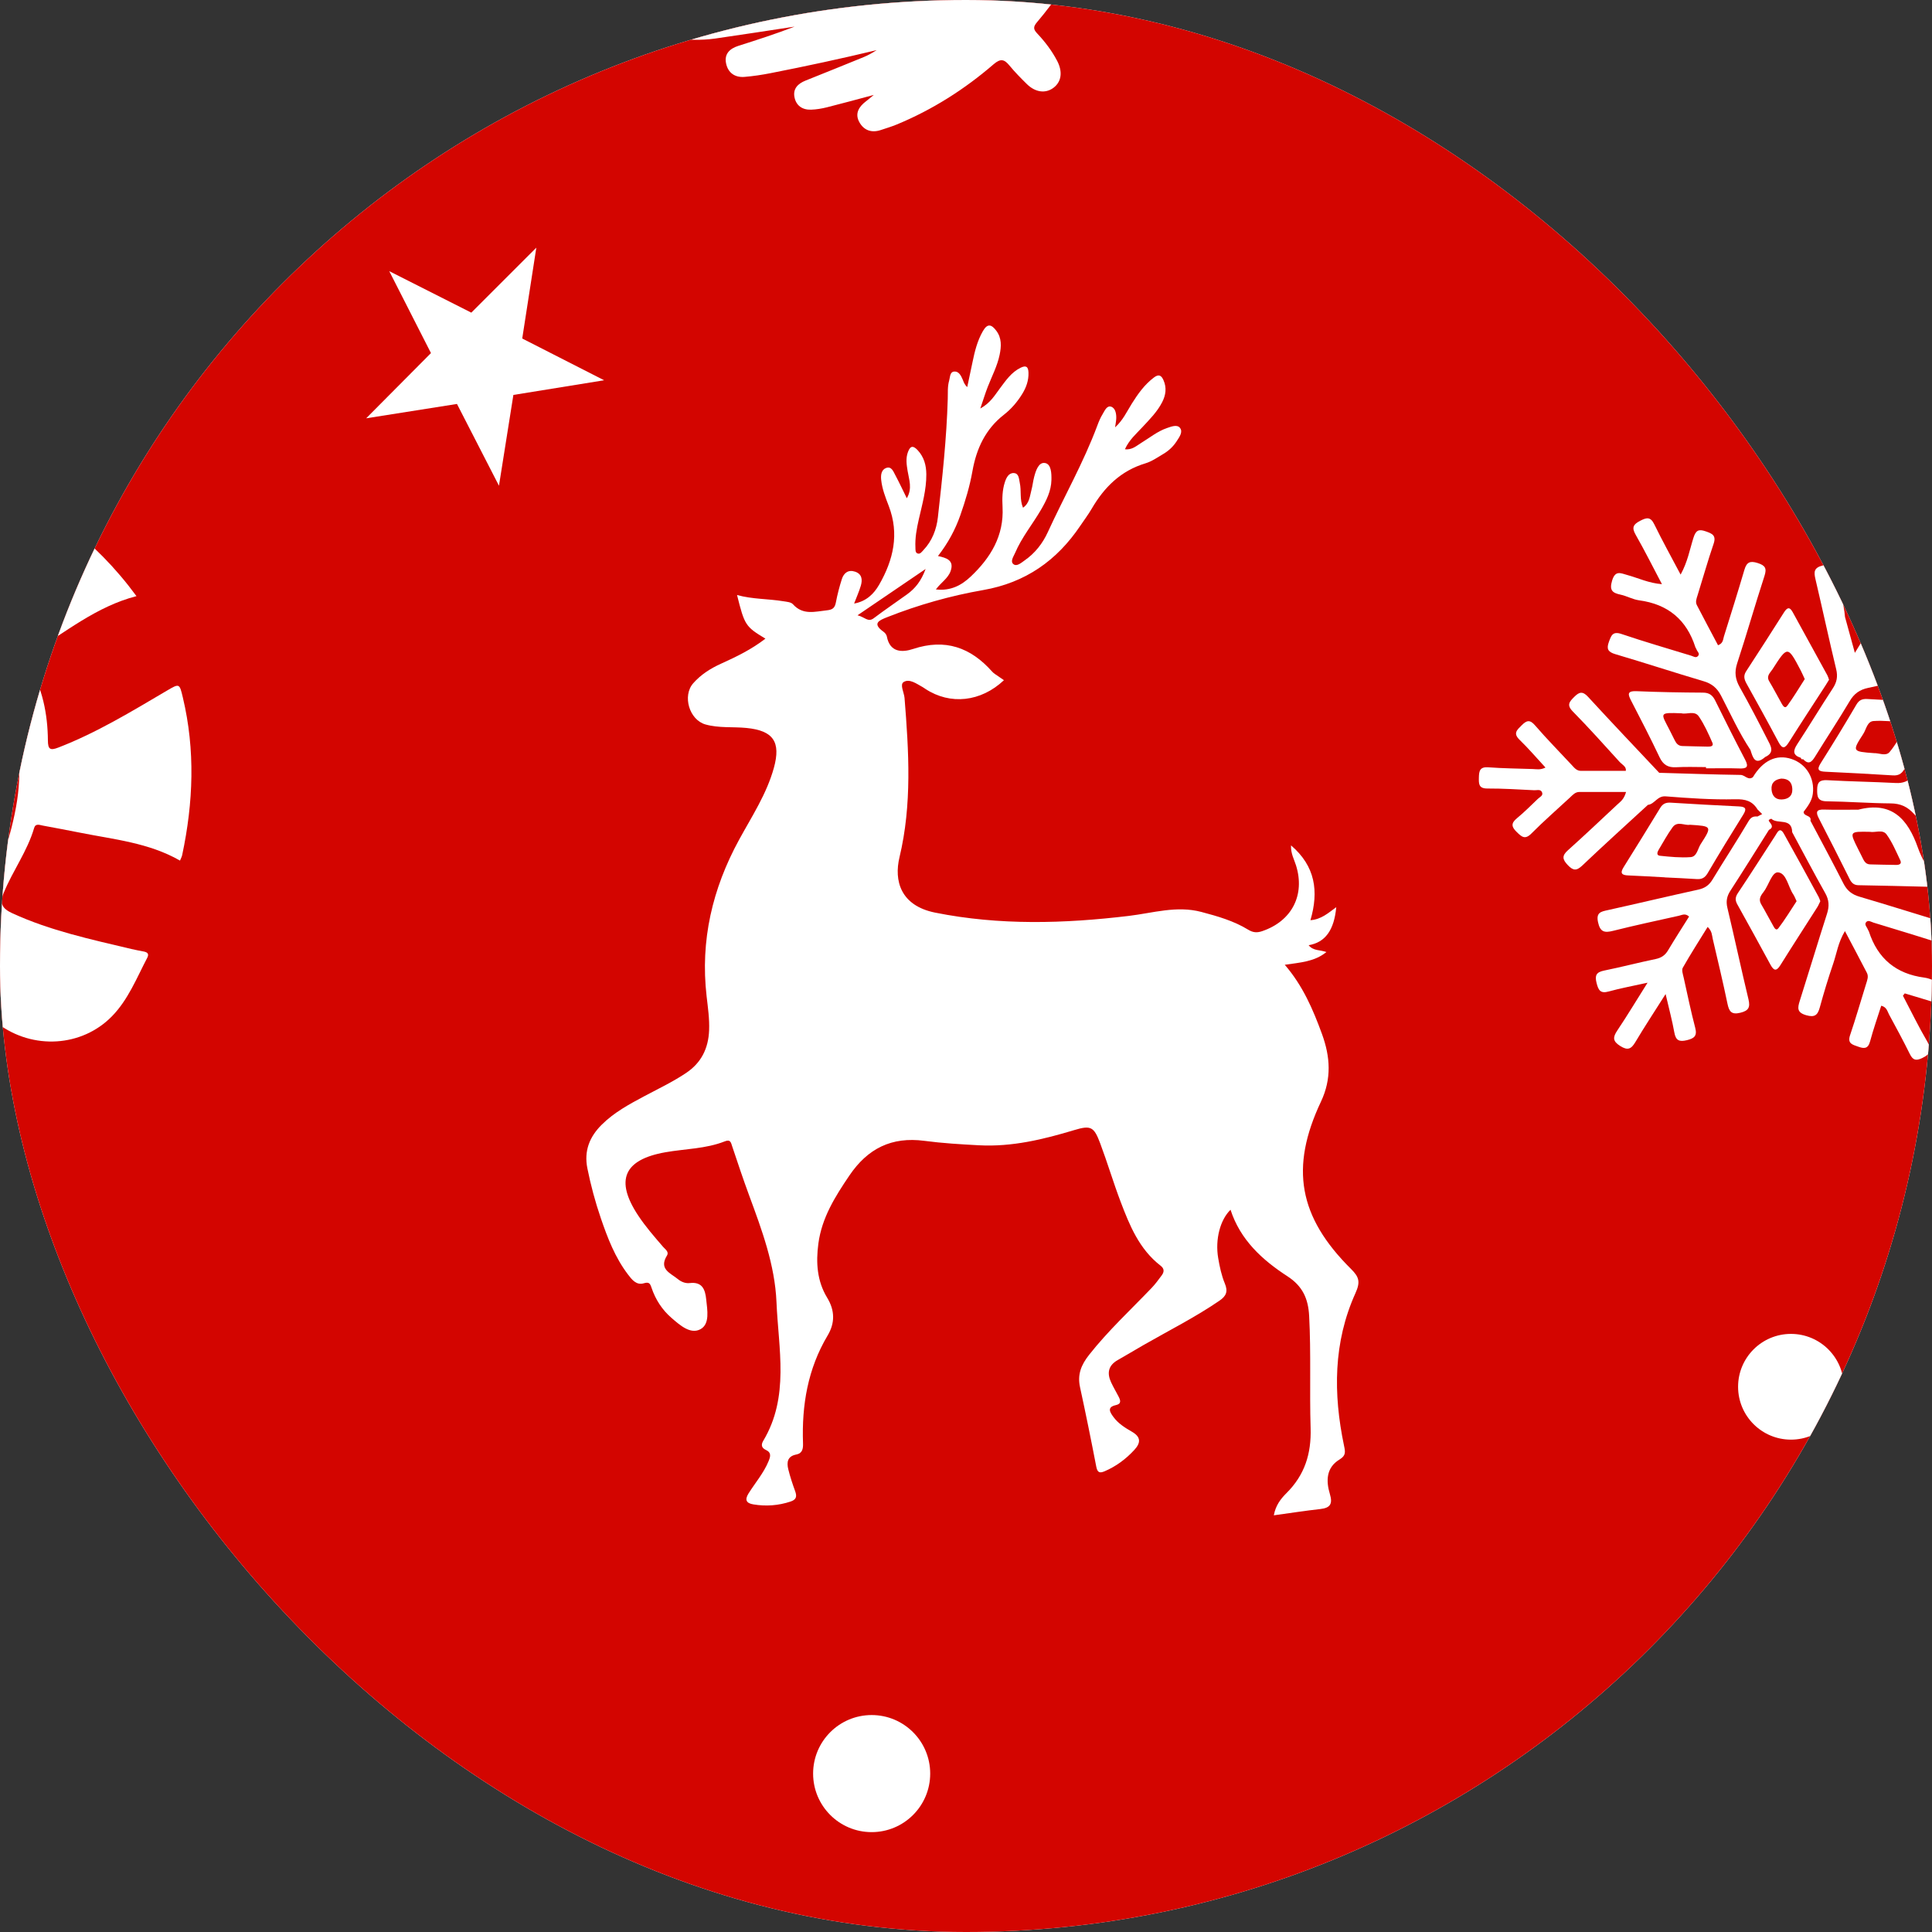
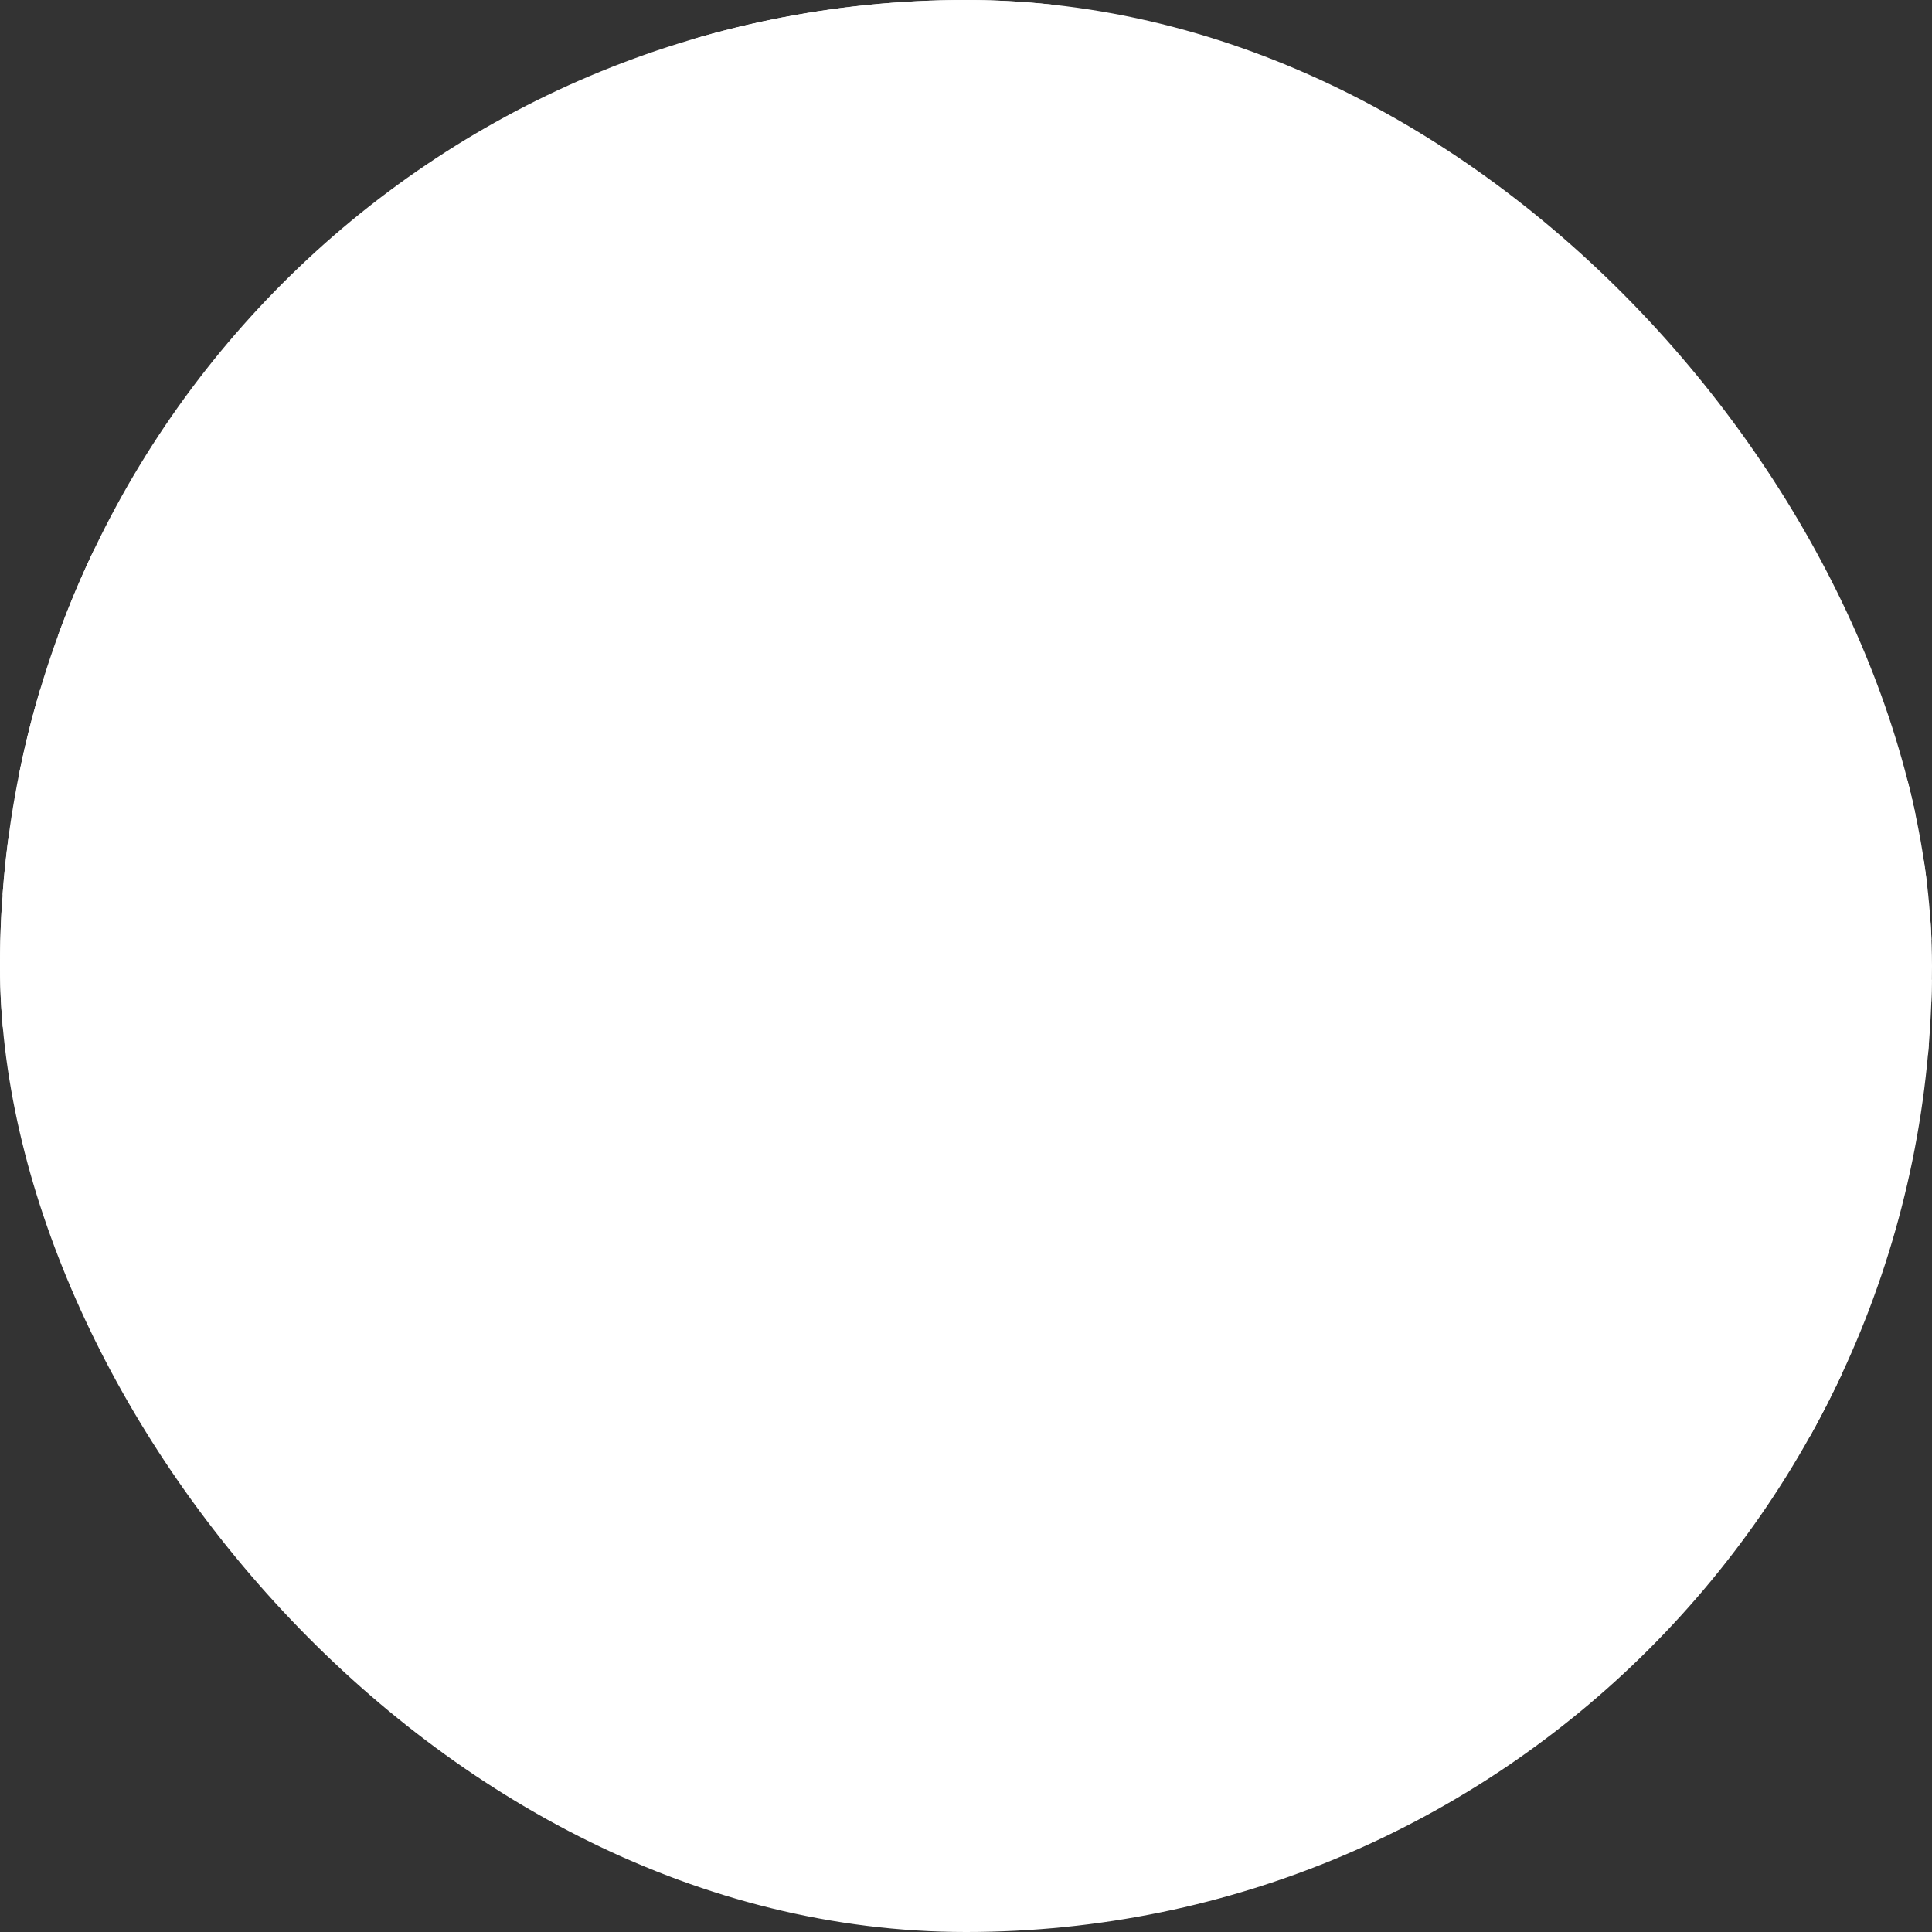
<svg xmlns="http://www.w3.org/2000/svg" width="1080" height="1080" viewBox="0 0 1080 1080" fill="none">
  <rect x="0" y="0" width="1080" height="1080" fill="#333333" stroke="none" />
  <g clip-path="url(#clip0_3219_1294)">
    <rect width="1080" height="1080" rx="540" fill="white" />
    <g clip-path="url(#clip1_3219_1294)">
-       <path d="M2800 -2566H-2059V2293H2800V-2566Z" fill="#D30500" />
      <path d="M894.34 1515.77C900.973 1516.49 905.75 1513.64 909.722 1508.57C911.646 1506.11 913.191 1502.79 916.578 1502.14C923.096 1500.9 927.6 1496.73 931.806 1492.2C948.518 1474.22 966.22 1457.26 984.288 1440.67C988.248 1437.04 992.262 1433.45 998.537 1430.65C997.558 1432.7 997.279 1433.43 996.878 1434.09C989.504 1446.25 983.224 1459.21 971.477 1468.14C969.971 1469.29 967.677 1470.74 968.603 1473.21C969.587 1475.83 969.833 1475.72 968.28 1476.82C965.413 1478.85 962.291 1479.88 958.72 1479.87C956.638 1479.86 953.8 1479.72 952.597 1480.93C945.953 1487.6 940.516 1495.22 935.173 1504.25C943.21 1503.32 949.6 1501.87 955.598 1499.11C958.258 1497.89 960.938 1497.2 963.611 1498.1C967.286 1499.33 969.713 1497.79 972.097 1495.37C975.078 1492.34 977.672 1488.11 981.321 1486.72C989.873 1483.46 994.373 1476.8 998.6 1469.61C1007.68 1454.18 1017.7 1439.4 1028.24 1424.92C1031.04 1421.08 1034.25 1419.4 1038.61 1418.66C1049.71 1416.79 1060.62 1414.07 1071.54 1411.31C1089.19 1406.83 1106.3 1399.73 1125.07 1400.51C1129.85 1400.7 1133.33 1397.41 1136.09 1393.7C1139.41 1389.26 1142.46 1384.41 1147 1381.23C1157.95 1373.54 1166.34 1363.28 1175.63 1353.91C1181.93 1347.54 1188.13 1341.09 1195.21 1335.57C1198.13 1333.29 1201.3 1332.01 1205.02 1331.38C1223.46 1328.27 1241.98 1328.54 1260.53 1329.56C1275.09 1330.37 1289.46 1329.48 1303.5 1325.2C1314.94 1321.7 1326.62 1319.6 1338.61 1319.12C1358.2 1318.32 1377.65 1316.36 1396.57 1310.84C1397.51 1310.57 1399.25 1309.57 1399.34 1310.63C1399.82 1316.45 1405.57 1319.14 1407.11 1324.11C1410.11 1333.82 1415.61 1336.64 1425.42 1333.17C1429.82 1331.62 1434.25 1330.02 1438.79 1329C1462.3 1323.71 1486.48 1323.08 1511.7 1318.68C1499.95 1333.65 1492.34 1350.13 1478.12 1361.61C1473.9 1365.02 1470.16 1368.99 1468.8 1374.27C1467.36 1379.89 1462.64 1382.01 1458.51 1382.47C1446.69 1383.81 1442.81 1392.79 1438.32 1401.34C1436.58 1404.65 1437.79 1406.58 1441.88 1406.02C1452.54 1404.54 1462.14 1398.1 1473.37 1399.27C1473.53 1399.29 1473.73 1399.07 1473.89 1398.93C1481.85 1392.42 1490.77 1387.35 1495.35 1376.95C1506.06 1352.63 1525.73 1334.3 1540.02 1311.6C1541.39 1314.9 1539.82 1316.9 1539.05 1318.91C1534.27 1331.4 1529.36 1343.84 1524.47 1356.29C1520.87 1365.45 1516.2 1373.89 1509.68 1381.42C1504.13 1387.84 1498.5 1394.68 1497.33 1403.4C1496.48 1409.67 1492.38 1412.93 1487.65 1413.94C1477.11 1416.2 1472.67 1423.55 1469.52 1432.46C1468.44 1435.52 1465.59 1439.45 1468.38 1441.9C1470.96 1444.19 1474.98 1441.55 1477.79 1440.04C1485.68 1435.81 1493.47 1431.71 1502.77 1431.63C1504.53 1431.61 1506.87 1430.76 1507.92 1429.47C1513.78 1422.26 1521.29 1416.47 1525.12 1407.49C1539.69 1373.32 1556.43 1340.12 1570.26 1305.62C1574.55 1294.91 1571.06 1284.52 1560.58 1280.73C1558.11 1279.84 1557.52 1278.56 1556.89 1276.34C1554.72 1268.73 1550.48 1265.52 1542.57 1265.08C1526.82 1264.2 1511.07 1263.39 1495.32 1262.44C1493.8 1262.35 1491.39 1263.41 1490.93 1261.31C1490.68 1260.16 1490.77 1257.63 1493.28 1257.22C1494.63 1257 1494.38 1255.58 1494.81 1254.7C1498.66 1246.69 1498.4 1237.62 1501.69 1229.33C1504.99 1221.01 1499.93 1211.95 1502.15 1203.06C1503.19 1198.89 1500.25 1194.42 1499.74 1190.14C1497 1167.1 1493.15 1144.26 1489.19 1121.42C1486.71 1107.15 1488.66 1092.49 1485.55 1078.18C1483.65 1069.48 1484.3 1069.39 1493.39 1067.95C1496.53 1067.46 1499.59 1066.43 1502.74 1066.05C1520.86 1063.83 1538.1 1056.85 1556.56 1056.3C1564.58 1056.06 1573.35 1056.26 1575.51 1045.39C1575.62 1044.89 1576.38 1044.52 1576.82 1044.07C1582.2 1038.56 1580.7 1027.69 1573.5 1025.33C1567.69 1023.42 1562.12 1020.6 1556.07 1019.57C1536.36 1016.23 1519.15 1007.01 1502.56 996.614C1496.82 993.023 1490.23 990.261 1485.57 985.535C1477.38 977.256 1469.05 969.003 1462.08 959.583C1460.74 957.781 1457.77 955.934 1458.99 953.845C1460.34 951.525 1463.7 951.41 1466.51 951.615C1467.78 951.707 1469.04 951.95 1470.31 952.118C1487.18 954.321 1503.91 957.603 1521.13 956.77C1542.01 955.762 1559.79 947.618 1575.78 934.766C1577.77 933.167 1577.72 933.097 1579.49 929.244C1562.89 936.71 1547.46 947.217 1527.76 943.825C1531.65 936.624 1535.42 929.516 1537.79 921.839C1538.59 919.268 1540.24 919.244 1542.19 919.317C1559.4 919.98 1575.37 914.956 1590.96 908.428C1594.43 906.977 1600.55 906.552 1599.85 902.215C1599.46 899.75 1593.02 901.457 1589.51 902.33C1576.73 905.476 1563.93 904.63 1550.32 903.758C1559.45 887.68 1565.5 871.439 1567.42 852.496C1563.65 855.185 1562.81 857.872 1561.79 860.38C1556.2 874.172 1547.43 885.901 1538.08 897.271C1535.06 900.935 1531.43 902.859 1526.64 903.357C1514.68 904.601 1502.78 902.939 1490.85 903.012C1482.96 903.056 1481.12 899.385 1485.19 892.335C1486.94 889.303 1489.31 886.499 1489.78 882.369C1486.7 883.542 1486.36 887.029 1483.57 887.233C1482.29 870.931 1495.11 860.54 1500.71 847.078C1487.71 859.573 1476.7 873.54 1473.24 891.36C1469.92 908.493 1455.1 917.118 1447.2 932.613C1446.29 925.381 1447.29 919.963 1444.94 913.671C1444.03 916.015 1443.46 917.133 1443.16 918.316C1440.3 929.491 1438.35 940.796 1439.28 952.382C1439.59 956.323 1438.27 957.355 1434.64 956.107C1430.02 954.523 1425.4 952.924 1420.71 951.588C1417 950.531 1414.43 951.362 1414.7 956.078C1415 961.184 1414.97 966.306 1415.2 971.415C1415.36 974.751 1419.2 979.359 1411.98 979.986C1411.66 980.015 1411.24 981.444 1411.23 982.229C1411.11 989.342 1411.06 997.102 1416.61 1001.91C1421.44 1006.1 1421.37 1008.69 1418.94 1014.17C1413.88 1025.64 1410.13 1037.55 1407.7 1050.1C1405.69 1060.47 1404.11 1071.21 1400.17 1081.2C1398.77 1084.76 1401.33 1088.06 1399.63 1091.89C1397.48 1096.73 1396.52 1102.26 1395.91 1107.59C1394.41 1120.6 1389.68 1132.18 1382.05 1142.72C1376.9 1149.83 1370.62 1154.59 1361.39 1154.76C1357.16 1154.84 1352.94 1155.73 1348.71 1156.18C1319.01 1159.35 1290.06 1165.5 1262.12 1176.44C1243.16 1183.87 1224.31 1191.84 1204.17 1195.77C1183.54 1199.79 1162.58 1202.38 1142.51 1208.85C1129.39 1213.08 1116.59 1218.35 1103.61 1223.02C1095.97 1225.76 1087.57 1224.79 1082.87 1219.13C1074.64 1209.25 1072.09 1197.34 1078.91 1184.94C1080.84 1181.43 1083.05 1177.92 1083.52 1173.82C1083.75 1171.8 1084.41 1169.17 1082.17 1167.96C1079.27 1166.41 1078.95 1169.72 1077.58 1171.02C1076.05 1172.49 1074.55 1173.99 1072.94 1175.38C1066.63 1180.83 1060.4 1186.43 1056.53 1193.95C1050.22 1206.25 1048.5 1218.68 1055.16 1231.7C1059.53 1240.23 1066.22 1245.32 1074.9 1248.62C1076.57 1249.25 1080.7 1248.61 1078.98 1253.15C1072.49 1270.31 1074.23 1288.03 1076.4 1305.56C1078.85 1325.37 1074.49 1342.99 1063 1359.26C1056.99 1367.77 1050.08 1373.29 1039.15 1374.09C1032.59 1374.57 1024.19 1374.34 1020.29 1380.04C1016.44 1385.67 1011.95 1386.36 1006.54 1386.67C991.866 1387.51 982.116 1393.79 974.543 1407.47C960.639 1432.6 940.027 1452.75 919.629 1472.82C913.981 1478.39 903.444 1479.08 902.841 1490.11C902.727 1492.18 898.874 1495.36 894.902 1495.53C878.121 1496.25 874.3 1509.94 867.113 1523.15C871.676 1521.77 874.39 1520.74 877.191 1520.14C882.973 1518.92 888.106 1515.09 894.34 1515.77ZM1480.44 919.477C1497.17 918.007 1513.89 918.287 1531.62 919.919C1528.73 923.984 1525.93 927.021 1524.15 930.573C1517.31 944.243 1505.91 945.944 1492.61 943.199C1489.29 942.511 1485.93 942.001 1482.63 941.202C1472.53 938.753 1472.95 938.695 1472.42 928.124C1472.1 921.768 1475.07 919.951 1480.44 919.477Z" fill="white" />
      <path d="M374.402 1244.8C369.677 1242.42 364.895 1240.09 359.966 1238.17C342.736 1231.47 325.302 1225.27 308.198 1218.26C295.723 1213.15 295.322 1211.21 297.091 1197.78C299.897 1176.47 305.577 1155.63 307.209 1134.12C307.593 1129.01 310.419 1121.93 314.877 1121.35C320.329 1120.63 319.741 1116.84 321.315 1114.49C323.04 1111.91 319.828 1110.11 318.011 1108.5C316.889 1107.52 315.574 1106.81 315.625 1105.07C323.869 1099.06 328.23 1090.48 330.778 1080.99C331.92 1076.75 327.559 1073.84 323.344 1075.6C320.659 1076.72 319.027 1078.98 317.943 1081.61C315.003 1088.73 313.295 1096.12 313.203 1103.85C311.942 1105.83 310.594 1104.12 309.294 1103.94C306.116 1103.5 299.219 1109.77 300.813 1112.01C305.91 1119.17 299.428 1123.52 296.15 1125.9C279.703 1137.83 265.361 1152.16 249.754 1165.02C233.945 1178.04 233.156 1178.06 216.878 1165.55C202.702 1154.65 189.51 1142.49 174.726 1132.39C170.693 1129.64 165.992 1124.27 161.359 1127.49C157.035 1130.49 159.379 1137.03 160.271 1141.96C163.774 1161.22 167.863 1180.38 171.065 1199.69C173.342 1213.42 172.239 1215.02 159.049 1220.1C143.775 1225.98 128.245 1231.2 112.903 1236.91C107.339 1238.98 101.805 1241.31 96.596 1244.15C89.725 1247.9 89.74 1250.91 96.263 1255.02C99.13 1256.83 102.208 1258.35 105.301 1259.75C124.489 1268.43 144.785 1274.14 164.472 1281.49C170.261 1283.66 171.969 1286.69 170.958 1292.41C168.5 1306.23 166.213 1320.09 163.973 1333.95C162.207 1344.87 160.069 1355.77 160.737 1366.93C161.073 1372.51 163.099 1373.8 168.147 1371.39C171.58 1369.75 174.858 1367.68 177.97 1365.47C193.973 1354.11 208.246 1340.58 223.819 1328.67C234.485 1320.52 234.752 1320.32 245.158 1328.52C260.852 1340.91 276.117 1353.83 291.799 1366.23C295.764 1369.37 300.553 1375.52 305.113 1372.59C309.292 1369.9 306.563 1362.7 305.956 1357.51C303.606 1337.42 298.891 1317.67 297.275 1297.47C296.32 1285.51 297.482 1283.3 308.322 1278.08C322.146 1271.43 336.711 1266.64 351.025 1261.21C358.97 1258.2 367.031 1255.43 374.434 1251.12C378.258 1248.9 378.204 1246.71 374.402 1244.8ZM320.314 1081.57C321.658 1078.9 323.745 1075.71 327.117 1077.54C329.984 1079.1 328.538 1082.41 327.54 1084.96C324.984 1091.51 321.079 1097.14 315.433 1103.56C315.747 1094.69 317.136 1087.89 320.314 1081.57ZM290.315 1247.91C273.073 1247.91 255.833 1247.91 237.446 1247.91C246.338 1265.53 254.63 1281.98 262.927 1298.42C262.665 1298.58 262.4 1298.74 262.137 1298.9C252.65 1283 243.158 1267.1 233.413 1250.77C224.181 1264.84 215.289 1278.39 206.397 1291.94C205.992 1291.7 205.591 1291.47 205.187 1291.23C213.006 1277.24 220.826 1263.26 229.24 1248.21C211.48 1247.21 194.469 1246.26 177.462 1245.3C177.45 1244.88 177.443 1244.45 177.433 1244.03C194.398 1244.03 211.366 1244.03 229.691 1244.03C221.497 1227.72 214.026 1212.85 206.555 1197.99C206.932 1197.78 207.313 1197.57 207.692 1197.37C216.164 1211.61 224.638 1225.86 233.632 1240.98C243.399 1226.12 252.837 1211.76 262.276 1197.39C262.611 1197.59 262.949 1197.79 263.284 1197.99C254.956 1212.9 246.623 1227.8 237.83 1243.53C255.857 1244.54 273.094 1245.51 290.329 1246.48C290.322 1246.95 290.317 1247.43 290.315 1247.91Z" fill="white" />
      <path d="M945.42 1181.43C948.845 1184.79 955.555 1182.42 958.228 1178.08C961.002 1173.56 960.738 1169.08 956.814 1165.27C952.936 1161.51 947.806 1160.48 944.164 1164.26C936.746 1171.96 928.209 1167.66 919.922 1168.19C925.146 1161.63 930.653 1155.77 936.241 1149.98C938.275 1147.87 940.133 1146.24 937.05 1143.21C934.054 1140.26 932.465 1141.76 930.357 1144.02C923.96 1150.88 917.128 1157.37 911.091 1164.53C906.754 1169.68 901.876 1170.29 894.796 1168.92C903.178 1160.07 910.923 1151.97 918.581 1143.78C922.062 1140.06 928.428 1136.7 920.641 1131.01C920.034 1130.57 920.029 1128.99 920.112 1127.97C920.398 1124.3 918.326 1123.82 915.338 1123.92C904.466 1124.28 893.594 1124.53 882.717 1124.73C880.36 1124.77 877.845 1125.51 875.435 1124.25C878.917 1118.25 883.343 1115.53 890.214 1115.82C899.354 1116.2 908.54 1115.38 917.709 1115.28C920.819 1115.24 922.349 1114.51 922.323 1110.97C922.286 1107.17 920.235 1106.99 917.373 1107.02C909.064 1107.11 900.756 1107.05 890.459 1107.05C898.423 1101.28 901.12 1091.52 912.15 1091.43C916.985 1091.39 920.374 1085.01 919.31 1080.22C918.175 1075.14 915.051 1071.94 909.575 1071.69C904.376 1071.46 899.104 1075.08 899.327 1080.12C899.811 1090.9 890.404 1093.78 884.719 1100.14C883.674 1091.85 883.681 1083.84 883.669 1075.82C883.664 1073.02 884.009 1070.37 879.595 1070.33C874.663 1070.27 875.387 1073.32 875.464 1076.27C875.695 1085.65 875.533 1095.06 876.339 1104.39C876.91 1111 873.531 1114.37 868.764 1117.6C867.384 1115.26 867.846 1113.07 867.78 1110.99C867.447 1100.12 867.248 1089.24 866.918 1078.38C866.864 1076.61 867.642 1073.83 865.003 1073.67C861.055 1073.43 857.622 1072.87 854.641 1069.86C853.419 1068.63 852.022 1070.57 851.029 1071.6C847.307 1075.42 843.638 1079.28 839.962 1083.14C834.438 1088.94 828.928 1094.75 822.764 1101.24C821.141 1094.18 821.265 1089.2 826.262 1084.56C833.126 1078.19 839.255 1071.04 845.747 1064.26C847.61 1062.31 849.33 1060.79 846.573 1057.96C843.536 1054.84 841.865 1056.73 839.873 1058.9C837.856 1061.11 835.864 1063.34 833.682 1065.37C829.787 1068.98 826.989 1073.85 820.988 1077C822.477 1067.46 817.895 1058.6 825.463 1050.61C828.792 1047.09 826.848 1041.6 822.555 1038.25C818.418 1035.03 812.915 1035.49 809.258 1039.34C805.505 1043.29 804.55 1048.38 808.279 1052C815.908 1059.41 811.6 1068.04 812.402 1076.33C805.68 1070.98 799.582 1065.39 793.731 1059.56C791.285 1057.12 789.625 1056.67 786.977 1059.4C784.215 1062.25 785.884 1063.73 787.869 1065.6C795.004 1072.34 801.868 1079.38 809.28 1085.79C814.253 1090.08 814.074 1094.88 813.034 1101.4C804.263 1093.1 796.295 1085.46 788.224 1077.94C784.361 1074.35 782.296 1070.74 774.485 1074.78C767.857 1078.2 768.015 1081.05 768.136 1086.07C768.263 1091.41 768.477 1096.73 768.537 1102.07C768.61 1108.09 768.552 1114.11 768.552 1120.87C762.765 1117.1 759.485 1113.38 759.823 1106.6C760.267 1097.68 759.563 1088.7 759.357 1079.74C759.289 1076.74 759.738 1073.8 754.935 1073.88C749.755 1073.99 751.186 1077.41 751.152 1080.1C751.062 1088.03 751.125 1095.96 751.125 1104.61C749.522 1103.32 748.431 1102.65 747.603 1101.74C742.659 1096.35 735.457 1092.99 735.244 1083.67C735.134 1078.9 729.943 1076.22 724.522 1076.85C719.464 1077.44 715.609 1081.9 715.728 1087C715.854 1092.45 718.99 1096.92 723.964 1096.76C734.787 1096.41 737.739 1105.69 744.182 1111.4C737.452 1112.45 730.888 1111.92 724.471 1112.66C721.126 1113.04 714.59 1109.03 714.734 1116.57C714.884 1124.39 721.471 1120.12 724.955 1120.33C733.016 1120.8 741.172 1120.48 749.238 1119.86C755.625 1119.36 758.615 1122.93 762.556 1129.11C750.421 1129.11 739.774 1128.97 729.138 1129.17C723.592 1129.27 715.939 1126.86 717.21 1137.26C710.412 1142.71 716.201 1145.61 719.615 1148.91C724.984 1154.09 730.406 1159.22 735.844 1164.33C738.844 1167.16 741.917 1169.91 745.785 1173.46C737.892 1175.07 732.734 1174.48 728.045 1169.35C722.027 1162.74 715.139 1156.94 708.665 1150.75C706.588 1148.77 704.948 1146.76 701.887 1149.86C698.59 1153.2 701.43 1154.68 703.291 1156.5C709.151 1162.19 715.081 1167.81 720.985 1173.45C720.705 1174.02 720.421 1174.58 720.139 1175.14C711.903 1173.38 703.004 1178.71 695.152 1170.83C691.688 1167.36 685.227 1169.42 682.256 1173.75C679.236 1178.15 679.372 1182.6 683.124 1186.57C686.853 1190.51 692.135 1191.79 695.684 1188.06C703.106 1180.26 711.755 1184.52 720.198 1183.88C714.972 1190.54 709.418 1196.57 703.658 1202.39C701.272 1204.79 700.679 1206.45 703.475 1209.15C706.349 1211.92 707.793 1210.27 709.663 1208.29C716.393 1201.15 723.439 1194.28 729.836 1186.86C734.141 1181.88 738.915 1181.9 745.355 1183.25C737.126 1191.93 729.466 1199.91 721.923 1208C718.339 1211.84 711.86 1215.37 719.719 1221.21C719.981 1221.41 720.079 1222.03 720.023 1222.42C719.034 1229.08 723.582 1228.13 727.651 1228.11C739.889 1228.04 752.129 1228.08 764.665 1228.08C761.429 1233.21 757.699 1236.46 750.926 1236.21C741.354 1235.86 731.745 1236.81 722.151 1236.79C717.324 1236.77 717.674 1239.6 718.094 1242.65C718.531 1245.83 721.138 1244.98 723.135 1244.99C731.461 1245.03 739.784 1245.01 749.903 1245.01C741.696 1251.21 738.526 1260.59 727.62 1260.85C722.753 1260.97 719.797 1267.45 721.055 1272.34C722.362 1277.43 725.684 1280.41 731.13 1280.44C736.22 1280.46 741.298 1276.51 741.05 1271.51C740.516 1260.71 750.144 1258.19 755.656 1251.94C756.628 1260.57 756.706 1268.86 756.592 1277.15C756.55 1280.27 757.369 1281.78 760.906 1281.75C764.74 1281.72 764.896 1279.62 764.801 1276.8C764.502 1267.42 764.728 1258 763.873 1248.68C763.258 1241.94 766.164 1237.96 771.329 1234.56C773.044 1236.61 772.342 1238.82 772.412 1240.83C772.772 1250.84 773.134 1260.86 773.207 1270.88C773.243 1275.74 773.142 1280.09 780.083 1278.83C780.909 1278.68 782.25 1279.4 782.823 1280.14C785.867 1284.03 787.966 1281.95 790.386 1279.35C797.648 1271.54 805.019 1263.84 812.414 1256.15C813.925 1254.59 815.152 1252.51 817.771 1251.82C819.377 1258.43 818.374 1263.48 813.35 1268.14C806.482 1274.51 800.449 1281.76 793.829 1288.41C790.347 1291.9 792.886 1293.73 795.388 1295.37C798.005 1297.09 799.052 1294.2 800.507 1292.92C806.622 1287.54 812.662 1282.07 818.886 1276.5C817.885 1284.68 822.426 1293.54 814.703 1301.37C811.367 1304.76 813.726 1311.42 818.087 1314.17C822.606 1317.03 827.057 1316.66 830.873 1312.8C834.68 1308.95 835.745 1303.82 831.962 1300.18C824.243 1292.75 828.536 1284.21 828.068 1275.9C834.756 1281.26 840.81 1286.86 846.697 1292.63C848.932 1294.83 850.543 1295.28 853.021 1292.8C855.715 1290.11 854.466 1288.52 852.365 1286.55C845.526 1280.13 839.058 1273.26 831.872 1267.26C826.551 1262.82 825.721 1257.82 827.147 1250.62C836.095 1259.08 844.384 1266.95 852.715 1274.78C856.362 1278.22 859.712 1284.08 865.045 1276.61C865.336 1276.2 866.254 1275.99 866.825 1276.07C872.323 1276.84 872.316 1273.5 872.26 1269.46C872.083 1256.99 872.195 1244.51 872.195 1232.21C878.851 1235.72 879.945 1237.39 880.144 1244.43C880.404 1253.81 880.671 1263.19 880.982 1272.57C881.072 1275.2 880.27 1278.16 884.845 1278.21C889.672 1278.27 889.092 1275.34 889.077 1272.3C889.031 1264.35 889.06 1256.4 889.06 1248.45C894.981 1254.56 904.743 1256.95 904.609 1267.84C904.553 1272.6 910.734 1276.07 915.656 1275.25C920.911 1274.36 924.008 1271.11 924.531 1265.79C925.022 1260.81 921.244 1255.08 916.314 1255.32C905.471 1255.83 902.51 1246.35 895.992 1240.61C904.417 1239.53 912.633 1239.45 920.84 1239.57C924.127 1239.62 925.998 1239 925.877 1235.03C925.755 1230.95 923.251 1231.38 920.678 1231.43C910.87 1231.65 901.04 1231.53 891.264 1232.23C884.918 1232.67 881.747 1229.4 878.431 1224.25C880.399 1224.04 881.606 1223.84 882.821 1223.8C894.118 1223.47 905.415 1223.03 916.713 1222.91C920.69 1222.87 923.508 1222.36 922.709 1217.4C922.58 1216.61 922.604 1215.38 923.085 1214.95C929.83 1208.98 923.651 1206.11 920.148 1202.73C911.949 1194.83 903.657 1187.03 894.561 1178.39C902.311 1177.24 907.667 1177.55 912.502 1183.03C918.394 1189.73 925.386 1195.45 931.858 1201.65C933.79 1203.5 935.264 1205.27 938.131 1202.51C941.282 1199.46 939.351 1197.82 937.213 1195.81C933.945 1192.75 930.677 1189.69 927.502 1186.53C924.788 1183.83 921.525 1181.55 918.841 1176.94C928.692 1178.24 937.599 1173.74 945.42 1181.43ZM828.269 1106.99C838.444 1097.78 847.384 1087.23 856.857 1077.24C857.809 1077.48 858.757 1077.72 859.704 1077.96C859.704 1094.07 860.003 1110.18 859.534 1126.28C859.381 1131.46 853.939 1133.77 850.018 1137.04C850.256 1129.76 845.487 1122.18 853.031 1115.57C856.602 1112.44 856.437 1107.86 853.815 1103.88C851.209 1099.9 847.253 1098.38 842.713 1099.65C838.25 1100.9 834.289 1104.33 835.473 1108.79C838.444 1120.04 828.293 1122.53 823.721 1128.82C822.244 1120.82 820.908 1113.64 828.269 1106.99ZM777.335 1078.48C789.28 1089.84 801.03 1100.58 812.227 1111.87C816.697 1116.38 813.612 1122.85 814.754 1128.95C809.766 1127.74 807.91 1123.46 804.557 1121.24C800.592 1118.62 800.456 1115.12 800.828 1110.81C801.234 1106.05 798.173 1102.72 793.678 1101.44C789.225 1100.16 785.119 1101.32 782.442 1105.36C779.842 1109.27 779.033 1114.65 782.872 1116.99C792.512 1122.86 788.532 1131.68 789.664 1139.68C781.812 1136.78 777.4 1130.96 777.359 1123.42C777.276 1108.79 777.335 1094.16 777.335 1078.48ZM720.727 1138.78C724.486 1136.79 727.712 1137.47 730.773 1137.37C741.857 1137.01 753.01 1137.51 763.997 1136.35C773.382 1135.35 777.536 1141.1 783.681 1148.34C776.635 1148.34 771.169 1148.27 765.702 1148.36C763.193 1148.4 762.78 1146.28 761.599 1144.89C757.967 1140.61 753.509 1139.32 748.504 1142.09C743.754 1144.72 742.418 1149.11 743.907 1154.15C745.409 1159.24 750.532 1162.13 756.171 1160.49C759.512 1159.51 761.322 1160.52 763.397 1162.63C766.633 1165.92 770.022 1169.04 774.159 1173.02C764.631 1174.14 757.206 1174.97 750.44 1167.42C741.402 1157.34 730.963 1148.52 720.727 1138.78ZM767.534 1218.86C752.879 1218.94 738.229 1218.88 722.43 1218.88C734.038 1206.72 744.964 1194.51 756.82 1183.29C760.775 1179.54 767.296 1182.09 773.584 1181.85C770.041 1187.45 765.622 1191.06 761.747 1195.12C759.857 1197.09 757.714 1195.09 755.681 1195.13C750.615 1195.26 746.951 1197.53 745.549 1202.37C744.092 1207.4 745.639 1211.8 750.457 1214.29C754.903 1216.58 760.012 1216.35 762.42 1211.95C765.314 1206.64 769.456 1206.65 774.15 1206.66C777.303 1206.67 780.462 1206.66 783.681 1206.66C780.93 1214.27 775.005 1218.82 767.534 1218.86ZM812.929 1244.04C802.555 1253.75 793.178 1264.54 783.375 1274.87C782.835 1274.69 782.293 1274.51 781.754 1274.34C781.334 1258.24 780.471 1242.13 780.717 1226.05C780.807 1220.33 786.919 1217.67 792.322 1214.28C792.322 1219.5 792.254 1224.71 792.354 1229.92C792.402 1232.28 790.75 1233.12 789.251 1234.32C784.691 1237.99 783.17 1242.57 786.246 1247.84C788.975 1252.5 793.36 1253.8 798.386 1252.23C803.445 1250.64 806.088 1245.68 804.526 1239.85C803.736 1236.89 804.21 1235.09 806.299 1233.14C809.705 1229.95 812.925 1226.57 817.414 1222.07C817.149 1230.55 819.902 1237.5 812.929 1244.04ZM821.248 1200.69C819.385 1200.84 816.712 1200.44 817.171 1203.29C819.472 1217.51 806.221 1221.44 800.638 1230.42C799.873 1230.27 799.103 1230.12 798.335 1229.97C798.335 1222.24 798.243 1214.5 798.384 1206.76C798.44 1203.66 801.319 1202.2 803.165 1200.25C805.162 1198.15 806.341 1196.64 803.622 1194C801.115 1191.57 799.302 1191.63 797.47 1194.28C794.052 1199.25 789.23 1200.29 783.591 1199.96C778.319 1199.67 773.015 1199.9 767.269 1199.27C775.355 1192.92 778.234 1179.84 792.135 1181.08C795.099 1181.34 795.629 1179.59 795.566 1177.08C795.51 1174.68 795.196 1172.58 792.172 1173.01C778.372 1174.96 774.606 1162.07 765.794 1156.66C766.093 1155.85 766.39 1155.05 766.686 1154.24C773.7 1154.24 780.722 1154.42 787.726 1154.17C792.395 1154.01 794.28 1157.7 797.023 1160.16C799.404 1162.29 800.699 1160.92 802.303 1159.3C803.967 1157.62 805.388 1155.83 802.684 1154.15C795.959 1149.99 795.947 1143.46 796.088 1136.76C796.18 1132.35 796.105 1127.94 796.105 1121.78C802.742 1128.16 808.695 1133.42 814.042 1139.24C816.221 1141.61 814.812 1145.41 815.026 1148.56C815.215 1151.35 816.911 1151.54 818.979 1151.4C820.776 1151.27 823.68 1151.8 823.048 1148.91C820.696 1138.19 829.163 1133.52 834.642 1127.13C836.019 1125.52 837.283 1123.82 839.695 1122.64C838.901 1133.02 846.104 1143.92 836.153 1152.96C834.209 1154.73 834.78 1156.3 836.51 1157.75C837.863 1158.88 839.406 1161.56 841.143 1159.28C849.641 1148.17 861.6 1154.82 872.204 1153.12C864.564 1159.87 861.478 1172.4 847.88 1171.01C845.363 1170.75 844.452 1172.13 844.642 1174.51C844.807 1176.54 844.216 1179.54 847.467 1179.03C861.668 1176.8 865.479 1190.18 874.67 1195.41C874.471 1196.2 874.277 1196.99 874.077 1197.78C866.335 1197.78 858.589 1197.87 850.851 1197.74C847.749 1197.68 846.235 1194.86 844.302 1192.99C842.151 1190.92 840.577 1190.02 837.985 1192.61C835.489 1195.1 835.669 1196.87 838.313 1198.7C843.213 1202.11 844.506 1206.83 844.114 1212.56C843.755 1217.84 844.037 1223.16 843.381 1228.98C837.032 1220.95 824.122 1218.04 825.152 1204.26C825.356 1201.4 823.843 1200.49 821.248 1200.69ZM862.727 1272.47C861.038 1273.04 860.261 1271.06 859.143 1270.02C850.749 1262.15 842.922 1253.59 833.937 1246.49C825.871 1240.11 824.734 1232.53 826.495 1222.16C830.961 1226.42 834.525 1230.02 838.32 1233.36C840.366 1235.16 839.698 1236.97 839.394 1239.11C838.599 1244.7 841.063 1248.69 846.31 1250.61C851.133 1252.39 856.551 1249.98 858.616 1245.34C860.956 1240.07 859.632 1235.36 854.819 1232.61C851.405 1230.66 850.657 1228.35 850.769 1224.94C850.91 1220.74 850.805 1216.54 850.805 1211.21C857.103 1216.65 863.402 1220.2 862.921 1229.63C862.192 1243.8 862.727 1258.04 862.727 1272.47ZM914.791 1208.84C916.251 1210.24 918.314 1211.27 918.875 1215.14C909.772 1215.14 900.904 1215.11 892.041 1215.15C887.782 1215.17 883.409 1214.75 879.281 1215.55C869.442 1217.45 863.077 1212.86 856.886 1203.77C863.422 1203.77 868.689 1203.89 873.953 1203.72C876.383 1203.65 877.124 1205.29 878.319 1206.79C881.939 1211.34 886.502 1213 891.815 1209.99C896.536 1207.31 897.809 1202.88 896.293 1197.87C894.709 1192.64 889.753 1190.35 883.368 1191.73C881.852 1192.06 880.314 1192.74 879.179 1191.56C875.287 1187.49 871.568 1183.27 867.712 1179.03C875.972 1177.55 883.351 1177.44 889.935 1184.9C897.517 1193.5 906.492 1200.86 914.791 1208.84ZM885.8 1166.96C880.43 1172.8 873.817 1169.08 867.569 1170.71C870.635 1162.5 877.828 1157.13 884.976 1156.97C889.697 1156.86 893.168 1154.55 894.67 1149.99C896.157 1145.48 894.986 1141.46 891.135 1138.63C887.328 1135.83 882.122 1134.93 879.466 1138.62C873.412 1147.04 865.115 1143.68 855.917 1144.91C861.213 1137.71 865.339 1132.75 874.077 1133.2C888.091 1133.91 902.167 1133.39 916.737 1133.39C917.393 1134.44 915.768 1135.31 914.835 1136.3C905.158 1146.53 895.323 1156.6 885.8 1166.96Z" fill="white" />
      <path d="M1125.95 1041.96L1144.9 1000.88L1188.92 1011.27L1155.72 980.554L1179.2 941.891L1139.72 963.985L1110.21 929.705L1119.02 974.07L1077.3 991.55L1122.22 996.881L1125.95 1041.96Z" fill="white" />
      <path d="M487.261 1024.17C505.336 1024.17 519.986 1009.52 519.986 991.445C519.986 973.375 505.336 958.725 487.261 958.725C469.19 958.725 454.535 973.375 454.535 991.445C454.535 1009.52 469.19 1024.17 487.261 1024.17Z" fill="white" />
      <path d="M462.638 746.569C466.8 739.589 466.756 732.607 462.395 725.433C456.71 716.091 456.049 705.761 457.48 695.125C459.417 680.681 466.817 668.942 474.786 657.159C485.063 641.975 498.461 635.325 516.714 637.735C526.845 639.076 537.086 639.679 547.302 640.22C565.676 641.197 583.226 636.945 600.673 631.681C609.885 628.904 611.569 629.973 615.002 639.096C619.047 649.863 622.32 660.925 626.396 671.68C631.467 685.062 636.889 698.351 648.765 707.522C651.007 709.255 650.801 711.074 649.355 713.013C647.574 715.399 645.813 717.836 643.76 719.978C631.972 732.284 619.46 743.868 608.843 757.325C604.368 762.993 602.198 768.36 603.746 775.461C606.958 790.244 609.973 805.069 612.832 819.926C613.486 823.303 614.813 823.602 617.57 822.416C623.952 819.666 629.372 815.633 634.059 810.555C637.679 806.639 637.946 803.334 632.767 800.358C628.899 798.135 625.004 795.701 622.354 792.013C620.668 789.674 618.481 786.615 623.77 785.473C627.016 784.768 626.365 782.752 625.276 780.663C623.899 778.019 622.378 775.439 621.117 772.738C618.695 767.534 619.55 763.258 624.846 760.267C629.674 757.541 634.411 754.662 639.217 751.902C653.442 743.739 668.133 736.382 681.701 727.08C685.448 724.512 686.568 721.985 684.695 717.491C682.829 713.021 681.808 708.118 680.982 703.307C679.18 692.78 682.124 681.806 687.875 676.262C693.305 693.079 705.591 704.306 719.665 713.429C728.221 718.973 731.31 726.008 731.82 735.61C732.937 756.511 731.997 777.422 732.641 798.291C733.086 812.739 729.3 824.559 719.133 834.678C715.957 837.836 713.071 841.517 712.08 847.073C721.178 845.822 729.577 844.502 738.015 843.567C743.61 842.952 745.08 840.725 743.408 835.166C741.21 827.86 741.3 820.426 748.812 815.868C752.422 813.677 752.067 811.697 751.316 808.123C745.255 779.144 745.296 750.354 757.694 722.913C760.541 716.614 759.791 713.883 755.252 709.381C725.96 680.324 720.96 652.793 738.428 615.816C744.472 603.013 743.632 590.736 739.006 578.045C734.009 564.323 728.28 550.997 718.197 539.323C726.812 538.031 734.798 537.63 741.45 532.21C738.044 530.89 734.118 531.658 731.545 528.378C740.838 526.792 745.777 519.989 746.972 507.128C742.563 510.298 738.651 513.962 732.541 514.397C737.291 498.216 735.279 484.203 721.694 472.575C721.499 477.106 723.406 480.325 724.468 483.707C729.679 500.325 722.153 514.943 705.477 520.551C702.578 521.527 700.363 521.304 697.731 519.695C689.661 514.759 680.662 512.188 671.561 509.778C657.749 506.122 644.477 510.381 631.024 511.994C594.866 516.323 558.844 517.387 522.81 510.177C503.272 506.265 499.713 492.191 502.815 479.249C509.89 449.699 508.031 419.974 505.645 390.176C505.398 387.091 502.869 382.669 505.152 381.253C508.403 379.236 512.348 382.217 515.701 384.054C516.26 384.362 516.77 384.754 517.304 385.106C531.194 394.217 548.293 392.407 561.21 380.235C560.168 379.518 559.157 378.85 558.176 378.141C556.966 377.266 555.584 376.535 554.617 375.439C542.559 361.853 528.325 356.846 510.441 362.774C504.368 364.783 497.463 364.846 495.743 355.772C495.565 354.82 494.754 353.775 493.937 353.192C487.203 348.411 491.566 346.73 496.124 344.932C513.439 338.1 531.34 333.034 549.58 329.852C573.224 325.729 590.768 313.399 603.899 293.9C606.042 290.717 608.365 287.639 610.296 284.335C617.305 272.321 626.557 263.15 640.296 259.013C643.891 257.927 647.159 255.631 650.446 253.675C653.393 251.918 655.9 249.552 657.764 246.641C659.233 244.346 661.444 241.498 659.591 239.159C657.997 237.154 654.736 238.461 652.358 239.275C647.05 241.09 642.725 244.676 638 247.55C635.315 249.185 632.82 251.644 628.845 251.126C631.221 245.878 635.147 242.509 638.605 238.792C642.669 234.419 646.909 230.204 649.671 224.798C651.719 220.789 652.258 216.715 650.388 212.497C649.221 209.866 647.788 208.962 645.072 211.008C639.841 214.944 636.168 220.099 632.749 225.541C629.948 230.004 627.762 234.919 623.34 238.896C623.612 236.921 623.918 235.471 623.989 234.008C624.11 231.331 623.527 228.16 621.166 227.351C618.709 226.508 617.495 229.683 616.326 231.574C615.107 233.549 614.208 235.753 613.394 237.944C605.709 258.546 594.808 277.654 585.68 297.583C582.833 303.798 578.569 309.25 572.824 313.241C570.941 314.553 568.47 316.837 566.587 315.423C564.529 313.88 566.58 311.13 567.437 309.114C571.13 300.421 577.172 293.108 581.893 285.013C584.925 279.809 587.626 274.464 587.753 268.305C587.83 264.68 587.68 259.479 584.237 258.842C580.61 258.169 579.057 263.009 578.12 266.524C577.459 268.983 577.233 271.561 576.56 274.015C575.63 277.411 575.54 281.255 571.871 283.818C569.903 279.206 571.052 274.415 570.068 269.962C569.59 267.795 569.667 264.613 566.757 264.452C563.861 264.289 562.547 267.04 561.735 269.501C560.246 274.032 560.188 278.781 560.43 283.451C561.274 299.51 553.762 311.762 542.712 322.243C537.574 327.114 531.476 330.474 523.162 329.49C525.997 325.651 529.928 323.355 531.386 319.274C533.536 313.224 529.17 311.856 524.333 310.826C529.974 303.579 533.995 296.091 536.833 288.008C539.658 279.96 542.11 271.78 543.599 263.366C545.834 250.777 550.858 239.878 561.254 231.783C565.275 228.654 568.652 224.713 571.373 220.315C573.662 216.622 575.083 212.694 574.927 208.241C574.813 204.92 573.526 204.106 570.547 205.561C565.324 208.107 562.233 212.745 558.905 217.174C556.079 220.945 553.725 225.184 547.997 228.367C549.673 223.447 550.773 219.822 552.143 216.299C554.451 210.347 557.488 204.657 558.796 198.341C559.772 193.652 560.039 188.992 556.92 184.864C554.364 181.482 552.102 180.472 549.449 185.083C546.296 190.569 544.857 196.509 543.611 202.57C542.664 207.179 541.668 211.778 540.696 216.377C539.068 214.927 538.728 213.53 538.174 212.223C537.243 210.029 535.992 207.478 533.424 207.692C530.927 207.898 531.136 210.833 530.575 212.777C529.61 216.11 529.902 219.535 529.802 222.944C529.158 245.108 526.758 267.144 524.282 289.155C523.521 295.941 521.063 302.428 516.131 307.583C515.276 308.475 514.411 309.843 513.033 309.425C511.568 308.983 511.789 307.359 511.729 306.128C511.454 300.746 512.433 295.516 513.617 290.305C515.504 282.003 517.885 273.776 517.82 265.147C517.783 260.098 516.549 255.473 512.978 251.651C510.572 249.081 508.92 248.998 507.565 252.635C506.223 256.238 506.787 259.7 507.37 263.32C508.136 268.106 510.128 273.019 506.909 278.524C504.547 273.738 502.591 269.527 500.4 265.441C499.348 263.478 498.318 260.55 495.395 261.585C492.633 262.564 492.317 265.545 492.577 268.138C493.087 273.271 494.987 278.079 496.817 282.841C502.837 298.506 499.399 313.052 491.435 326.88C488.496 331.982 484.268 336.169 477.461 337.388C478.87 333.695 480.247 330.639 481.195 327.451C482.181 324.13 481.919 320.88 478 319.568C474.222 318.304 471.703 320.26 470.597 323.715C469.242 327.962 468.112 332.308 467.276 336.684C466.71 339.652 465.617 340.814 462.368 341.154C455.583 341.871 448.861 344.057 443.244 337.76C442.162 336.55 439.709 336.399 437.833 336.091C429.33 334.694 420.637 335.01 412.012 332.621C416.228 349.519 416.726 350.289 427.877 357.009C420.052 363.063 411.619 367.135 403.077 371.003C397.185 373.668 391.821 377.052 387.511 381.955C381.34 388.976 385.341 402.436 394.367 404.974C401.874 407.088 409.636 406.184 417.26 406.93C432.33 408.405 436.611 414.76 432.595 429.264C428.555 443.858 420.273 456.373 413.142 469.444C398.225 496.776 391.41 525.73 394.994 556.886C395.723 563.234 396.663 569.568 396.395 576.006C395.987 586.045 392.042 594.087 383.58 599.762C376.121 604.772 368.024 608.605 360.123 612.813C351.651 617.327 343.204 621.892 336.314 628.768C329.536 635.527 326.39 643.374 328.348 653.116C330.24 662.538 332.721 671.782 335.823 680.861C339.618 691.981 343.824 702.945 351.015 712.403C353.153 715.214 355.704 718.635 359.902 717.359C362.842 716.468 363.42 717.51 364.197 719.825C366.413 726.417 370.096 732.155 375.361 736.706C380.057 740.758 385.966 746.108 391.595 743.017C396.911 740.097 395.385 732.332 394.773 726.38C394.209 720.885 392.64 716.39 385.521 717.245C383.218 717.525 380.815 716.582 378.974 715.059C374.873 711.677 368.102 709.519 372.839 701.849C374.119 699.777 371.867 698.38 370.677 696.998C365.801 691.344 360.886 685.73 356.756 679.488C343.685 659.756 348.67 648.238 371.96 644.12C383.055 642.159 394.535 642.232 405.188 638.017C408.39 636.749 408.604 638.729 409.32 640.871C412.365 649.965 415.394 659.068 418.71 668.065C425.88 687.501 433.181 707.063 434.06 727.903C435.153 753.979 441.414 780.774 426.669 805.412C425.297 807.708 425.717 809.401 428.171 810.543C431.414 812.056 430.63 814.411 429.585 816.928C426.859 823.507 422.192 828.873 418.453 834.814C416.118 838.526 417.282 840.329 421.138 840.965C428.19 842.136 435.114 841.64 441.954 839.366C445.282 838.256 445.532 836.434 444.473 833.516C443.02 829.515 441.667 825.455 440.651 821.328C439.704 817.465 440.158 814.051 445.09 813.099C448.581 812.426 448.999 809.819 448.887 806.765C448.144 785.502 451.545 765.179 462.638 746.569ZM517.421 318.069C514.914 324.871 511.559 328.982 507.076 332.226C500.884 336.701 494.53 340.964 488.444 345.58C485.206 348.041 483.493 344.944 479.363 343.948C492.478 335.032 504.282 327.007 517.421 318.069Z" fill="white" />
      <path d="M1101.83 -227.845C1088.98 -248.167 1076.22 -268.672 1067.76 -291.4C1066.13 -295.79 1065.07 -300.433 1063.04 -304.617C1059.92 -311.05 1056.4 -311.512 1051 -306.869C1048.91 -305.066 1046.92 -303.098 1044.66 -301.531C1011.62 -278.645 980.609 -252.487 942.109 -238.401C936.288 -236.268 936.006 -233.17 940.607 -228.848C949.759 -220.26 959.241 -212.041 969.603 -204.898C976.415 -200.204 976.423 -200.153 969.329 -195.501C939.429 -175.895 907.396 -160.511 874.165 -147.499C862.261 -142.839 849.887 -139.353 838.427 -133.597C830.483 -129.608 829.251 -124.426 834.023 -116.901C837.623 -111.221 842.567 -106.851 848.065 -103.114C859.697 -95.199 871.988 -88.399 884.794 -82.609C888.601 -80.889 889.187 -79.638 886.337 -76.341C868.505 -55.707 850.64 -35.112 831.144 -15.992C821.073 -6.116 809.917 2.416 798.702 10.902C790.158 17.37 790.085 19.811 799.072 25.803C806.307 30.63 813.887 35.015 821.613 39.024C849.212 53.341 879.022 61.72 908.618 70.566C913.667 72.077 914.551 74.101 912.955 78.685C908.48 91.567 904.172 104.504 899.932 117.465C897.571 124.674 899.07 127.2 906.492 128.702C917.976 131.027 929.495 133.155 940.989 135.448C950.172 137.283 952.286 136.092 954.747 127.12C957.9 115.629 958.792 103.632 962.844 92.298C964.399 87.944 966.107 87.48 970.213 88.605C991.999 94.574 1013.83 100.359 1035.72 105.959C1051.83 110.082 1068.26 112.725 1084.69 115.22C1094.82 116.758 1098.38 113.527 1098.62 103.211C1098.66 101.722 1098.72 100.216 1098.55 98.741C1095.59 72.498 1092.62 46.257 1089.61 20.018C1087.83 4.571 1084.7 -10.698 1083.67 -26.252C1083.41 -30.219 1084.44 -31.05 1088.2 -30.071C1095.83 -28.079 1103.53 -26.39 1111.22 -24.653C1119.14 -22.863 1122.28 -25.394 1121.07 -33.492C1119.97 -40.836 1118.43 -48.219 1116.09 -55.255C1105.36 -87.568 1095.26 -120.067 1086.73 -153.038C1086.31 -154.673 1086.32 -156.415 1086.02 -158.086C1085.27 -162.148 1086.4 -163.825 1090.99 -163.293C1097.53 -162.535 1104.17 -162.515 1110.77 -162.18C1110.77 -162.501 1110.77 -162.817 1110.77 -163.132C1118.65 -163.132 1126.53 -163.035 1134.41 -163.169C1138.48 -163.242 1141.11 -165.193 1138.03 -169.126C1123.74 -187.345 1114.11 -208.409 1101.83 -227.845ZM870.951 -120.917C868.108 -120.779 866.668 -122.613 866.748 -125.298C866.816 -127.65 867.295 -130.048 870.519 -130.067C873.417 -129.909 875.548 -128.488 875.754 -125.597C875.97 -122.55 873.757 -121.056 870.951 -120.917ZM853.252 19.374C849.559 19.588 847.742 17.26 847.506 14C847.207 9.899 849.965 8.577 853.648 8.546C856.957 8.351 858.99 10.242 859.112 13.283C859.255 16.932 856.996 19.16 853.252 19.374ZM941.912 46.264C944.99 46.186 946.739 48.324 946.985 51.349C946.778 54.706 945.077 56.711 941.902 56.718C938.8 56.725 937.558 54.495 937.704 51.623C937.837 48.922 938.928 46.342 941.912 46.264ZM928.817 -19.802C928.567 -15.8 926.314 -12.909 922.038 -13.006C918.584 -13.086 915.824 -15.088 915.941 -18.857C916.069 -23.249 918.958 -25.513 922.748 -26.14C927.019 -25.688 929.052 -23.458 928.817 -19.802ZM908.912 -100.672C908.82 -104.336 911.023 -106.605 914.658 -106.875C917.767 -107.111 919.099 -105.033 919.383 -101.936C918.965 -98.882 917.386 -96.469 913.96 -96.239C911.106 -96.044 908.985 -97.728 908.912 -100.672ZM959.275 88.622C954.506 101.049 953.304 114.319 950.111 127.113C949.436 129.817 948.387 132.032 944.944 131.381C932.177 128.988 919.405 126.612 906.643 124.19C903.715 123.636 902.938 122.096 903.963 119.125C908.829 105.029 913.567 90.889 918.224 76.725C918.948 74.531 920.051 74.166 922.007 74.74C933.664 78.165 945.325 81.579 956.997 84.956C958.935 85.522 960.092 86.494 959.275 88.622ZM979.29 -95.553C979.661 -97.388 980.208 -99.484 982.691 -99.3C985.351 -99.105 986.646 -97.337 986.957 -95.102C986.483 -92.303 985.021 -90.928 982.579 -91.214C980.201 -91.491 978.772 -92.998 979.29 -95.553ZM988.867 -1.391C986.053 -1.366 983.996 -2.739 983.83 -5.837C983.665 -8.854 985.616 -9.802 988.859 -9.943C991.07 -9.814 993.286 -8.587 993.374 -5.601C993.454 -2.909 991.449 -1.41 988.867 -1.391ZM1017.71 62.687C1013.95 62.452 1010.43 60.505 1010.75 55.965C1011.07 51.368 1014.46 49.422 1018.73 49.422C1022.99 49.422 1024.28 52.617 1025.03 56.164C1024.26 60.294 1021.78 62.935 1017.71 62.687ZM1023.94 -250.823C1021.56 -250.713 1020.52 -252.232 1020.66 -254.45C1020.76 -256.146 1021.07 -257.992 1023.38 -258.009C1025.77 -258.026 1026.52 -256.316 1026.87 -254.725C1026.76 -252.407 1026 -250.915 1023.94 -250.823ZM1035.66 -32.654C1032.18 -32.435 1031.08 -35.03 1030.84 -38.38C1031.43 -41.507 1032.21 -45.214 1036.28 -45.566C1040.29 -45.911 1041.56 -42.444 1041.8 -39.189C1042.1 -35.095 1039.45 -32.897 1035.66 -32.654ZM1051.7 -102.154C1048.65 -102.15 1047.27 -104.28 1047.17 -107.14C1047.07 -109.885 1048.57 -111.598 1051.28 -111.719C1054.59 -111.865 1056.25 -109.926 1056.54 -106.732C1056.59 -103.413 1054.47 -102.157 1051.7 -102.154ZM1063.6 90.005C1060.9 89.866 1059.18 88.243 1059.37 85.469C1059.59 82.079 1062.2 80.736 1065.1 80.629C1067.91 80.527 1068.91 82.84 1069.4 85.026C1068.8 88.554 1066.79 90.17 1063.6 90.005ZM1071.71 -211.992C1069.5 -212.024 1068.3 -213.583 1068.4 -215.702C1068.51 -218.015 1070.14 -218.829 1072.3 -218.671C1074.26 -218.53 1075.25 -217.403 1075.46 -215.568C1075.02 -213.426 1073.86 -211.956 1071.71 -211.992ZM1089.24 -62.852C1091.93 -62.836 1093.24 -60.61 1092.96 -57.993C1092.66 -55.156 1090.85 -53.552 1087.91 -53.244C1085.25 -53.664 1083.76 -55.37 1083.8 -57.945C1083.85 -61.31 1086.35 -62.872 1089.24 -62.852Z" fill="white" />
      <path d="M80.352 531.905C78.051 531.455 75.741 531.042 73.464 530.501C50.877 525.127 28.154 520.285 6.859 510.501C1.291 507.943 -0.373 505.083 2.022 499.228C7.095 486.794 15.287 475.844 19.092 462.817C19.869 460.152 22.153 461.177 23.963 461.513C30.88 462.805 37.794 464.083 44.692 465.465C63.63 469.263 83.126 471.053 100.626 481.075C101.083 479.94 101.615 479.017 101.829 478.026C108.077 448.677 109.222 419.31 102.21 389.901C100.315 381.949 100.351 381.925 93.141 386.171C73.481 397.748 53.997 409.623 32.59 417.893C28.064 419.643 26.813 418.909 26.776 413.94C26.667 399.023 23.684 384.648 16.123 371.631C14.075 368.103 14.6 366.852 17.86 364.86C36.66 353.38 53.861 339.046 76.287 333.24C53.081 301.6 23.324 279.686 -12.365 265.432C-16.731 263.69 -16.806 265.913 -17.071 269.081C-18.68 288.408 -20.771 307.674 -23.922 326.826C-24.736 331.777 -25.497 333.471 -30.803 330.621C-40.805 325.24 -51.568 322.003 -63.059 321.134C-68.35 320.738 -75.649 324.96 -78.188 320.886C-80.719 316.816 -78.698 309.729 -78.224 304.005C-76.834 287.164 -77.573 269.815 -66.587 254.449C-99.548 252.724 -136.901 265.277 -162.637 286.061C-166.063 288.826 -165.074 290.471 -162.856 293.139C-148.959 309.858 -135.189 326.678 -121.384 343.47C-120.011 345.139 -117.477 346.366 -120.201 349.16C-127.89 357.061 -132.385 367.102 -137.856 376.463C-140.116 380.338 -141.189 381.529 -144.647 377.211C-159.564 358.577 -175.032 340.38 -189.913 321.722C-193.844 316.795 -195.664 317.83 -199.004 322.105C-214.055 341.371 -224.592 363.387 -237.39 384.014C-239.703 387.743 -239.548 390.02 -236.703 393.399C-220.226 412.961 -204.007 432.74 -187.78 452.514C-186.329 454.282 -183.771 455.721 -185.759 459.03C-192.318 469.967 -198.606 481.07 -205.43 492.856C-224.157 470.181 -242.39 448.104 -260.876 425.721C-261.831 426.972 -262.558 427.733 -263.07 428.62C-276.352 451.469 -289.532 474.379 -302.967 497.139C-304.943 500.487 -303.29 502.095 -301.49 504.274C-285.188 523.982 -269.001 543.79 -252.589 563.408C-249.912 566.61 -249.103 568.858 -251.61 572.762C-257.249 581.54 -262.426 590.636 -267.361 599.834C-269.559 603.939 -270.912 603.466 -273.439 600.302C-280.49 591.476 -287.725 582.803 -294.906 574.083C-305.047 561.783 -315.198 549.497 -325.491 537.026C-326.257 537.954 -326.706 538.362 -326.998 538.865C-340.404 561.897 -353.729 584.97 -367.254 607.924C-369.191 611.211 -368.246 613.128 -366.1 615.706C-349.597 635.526 -333.229 655.46 -316.859 675.391C-315.477 677.073 -312.979 678.448 -314.685 681.356C-321.232 692.539 -327.751 703.739 -334.548 715.393C-336.613 713.024 -338.185 711.306 -339.66 709.513C-355.238 690.588 -370.867 671.706 -386.307 652.668C-389.368 648.895 -390.813 648.222 -393.546 653.149C-402.953 670.112 -412.873 686.791 -422.518 703.622C-426.277 710.182 -428.502 717.269 -428.823 724.856C-429.751 746.794 -416.049 766.697 -395.801 772.906C-374.021 779.592 -351.176 771.48 -339.731 752.025C-314.979 709.951 -290.66 667.619 -266.17 625.392C-224.682 553.838 -183.174 482.299 -141.731 410.726C-132.528 394.837 -123.478 378.893 -109.268 366.68C-94.261 353.784 -77.624 346.607 -57.488 351.527C-49.16 353.56 -41.412 357.098 -33.905 361.252C1.862 381.065 16.215 411.21 8.959 451.119C5.064 472.543 -2.8 492.392 -13.551 511.278C-25.205 531.759 -19.559 558.496 -1.165 572.264C18.458 586.945 45.804 585.25 62.561 568.129C71.683 558.807 76.38 546.72 82.305 535.42C83.469 533.197 82.407 532.306 80.352 531.905Z" fill="white" />
      <path d="M606.59 -26.534C609.583 -31.697 612.438 -36.973 612.997 -43.083C613.337 -46.793 611.94 -49.765 608.764 -51.793C605.825 -53.671 602.831 -53.781 599.727 -52.078C597.35 -50.773 596.075 -48.615 594.746 -46.405C588.549 -36.072 581.571 -26.305 573.663 -16.881C572.638 -18.611 573.388 -19.505 573.833 -20.424C579.304 -31.74 584.304 -43.256 588.488 -55.129C593.733 -70.005 598.648 -84.971 601.364 -100.553C602.263 -105.697 600.944 -110.194 595.273 -111.564C589.722 -112.905 586.403 -109.681 584.547 -104.785C583.187 -101.202 582.203 -97.473 580.81 -93.906C576.76 -83.549 573.891 -72.714 568.486 -62.869C568.668 -65.464 569.178 -67.947 569.718 -70.43C574.212 -91.166 576.197 -112.103 574.827 -133.318C574.615 -136.542 574.042 -139.659 572.572 -142.569C570.876 -145.939 568.204 -147.885 564.392 -147.52C560.753 -147.175 557.946 -145.256 556.654 -141.721C556.005 -139.936 555.687 -137.999 555.422 -136.109C553.345 -121.309 550.085 -106.761 546.251 -92.337C544.968 -87.509 543.433 -82.748 542.011 -77.959C542.395 -99.149 544.215 -119.972 543.586 -140.89C543.367 -148.125 543.158 -155.419 541.229 -162.447C539.37 -169.243 532.004 -171.359 526.604 -166.852C523.785 -164.5 522.959 -161.39 522.784 -157.771C521.849 -138.249 520.768 -118.736 516.868 -101.8C516.868 -112.047 516.917 -124.411 516.856 -136.767C516.791 -149.564 517.043 -162.391 515.185 -175.086C514.164 -182.027 509.517 -186.504 504.094 -186.339C497.425 -186.137 495.074 -181.315 493.946 -175.831C492.015 -166.441 490.574 -156.954 488.667 -147.559C486.315 -135.975 484.209 -124.309 480.071 -113.162C480.844 -122.936 482.112 -132.642 482.829 -142.389C484 -158.237 482.326 -173.905 478.699 -189.352C477.593 -194.048 475.151 -197.92 469.685 -197.631C464.345 -197.347 460.392 -194.553 459.051 -189.096C458.395 -186.419 458.177 -183.625 457.89 -180.873C455.859 -161.461 453.765 -142.057 447.888 -121.357C447.888 -126.568 447.846 -129.86 447.895 -133.152C448.388 -165.197 448.021 -197.126 437.934 -228.097C436.384 -232.854 434.054 -235.974 429.183 -235.587C423.802 -235.162 420.83 -231.45 420.697 -226.069C420.6 -222.036 420.947 -217.971 421.418 -213.958C423.262 -198.234 424.657 -182.503 423.897 -166.619C418.824 -178.142 414.453 -189.845 409.47 -201.283C404.29 -213.17 399.436 -225.257 391.949 -236.008C389.111 -240.082 385.503 -241.603 380.931 -239.47C376.346 -237.332 374.194 -233.683 375.496 -228.532C376.014 -226.472 376.728 -224.455 377.444 -222.454C381.8 -210.257 385.177 -197.794 387.558 -184.991C382.274 -194.701 377.391 -204.58 372.683 -214.538C368.752 -222.859 364.065 -230.711 358.356 -237.905C355.149 -241.95 350.982 -243.826 346.002 -240.862C341.41 -238.124 340.732 -233.962 342.28 -229.188C342.807 -227.568 343.409 -225.976 343.968 -224.366C348.803 -210.486 352.807 -196.382 354.668 -181.441C353.635 -183.256 352.61 -185.068 351.573 -186.876C341.374 -204.611 331.306 -222.436 317.458 -237.718C313.867 -241.678 309.958 -245.201 304.278 -241.394C300.026 -238.546 299.722 -233.377 303.435 -227.104C306.586 -221.788 310.104 -216.693 313.286 -211.397C318.369 -202.93 323.629 -194.548 327.761 -185.311C325.3 -184.821 324.153 -186.288 322.773 -187.104C313.043 -192.845 303.325 -198.613 292.788 -202.787C283.989 -206.273 278.515 -205.253 275.92 -199.891C273.267 -194.407 275.816 -190.131 284.448 -185.224C293.182 -180.26 301.85 -175.185 310.93 -168.57C300.512 -169.862 291.413 -171.019 282.22 -170.676C276.844 -170.474 272.575 -168.324 271.3 -162.676C269.988 -156.864 273.226 -153.388 278.17 -151.189C280.502 -150.156 282.915 -149.27 285.354 -148.521C293.923 -145.89 302.514 -143.347 311.1 -140.771C309.647 -139.994 308.371 -140.018 307.098 -139.989C296.875 -139.763 286.61 -140.608 276.443 -138.964C269.878 -137.9 266.203 -134.221 266.866 -129.136C267.624 -123.335 271.409 -120.859 277.065 -120.64C281.965 -120.446 286.86 -120.077 291.746 -119.664C309.384 -118.162 327.095 -118.595 344.77 -117.752C339.785 -116.428 334.748 -115.905 329.642 -115.743C317.263 -115.354 304.941 -114.256 292.839 -111.527C285.75 -109.929 282.356 -105.988 283.053 -100.927C283.763 -95.76 287.92 -92.939 295.067 -92.976C304.664 -93.017 314.268 -93.445 323.852 -93.187C331.826 -92.973 339.892 -93.156 347.715 -90.993C339.078 -89.713 330.477 -88.612 321.845 -87.956C316.245 -87.526 311.496 -86.372 311.058 -79.684C310.711 -74.38 314.569 -70.775 321.461 -69.662C327.802 -68.635 334.207 -68.756 340.608 -68.666C359.138 -68.394 377.665 -68.501 396.203 -69.302C388.059 -66.431 379.531 -65.979 371.186 -64.516C360.695 -62.675 350.151 -61.123 339.675 -59.196C335.259 -58.382 331.677 -56.062 330.808 -51.162C329.882 -45.955 332.739 -42.719 336.809 -40.18C340.011 -38.176 343.57 -37.836 347.238 -37.702C370.044 -36.876 392.787 -37.974 415.58 -39.731C412.089 -38.151 408.564 -36.738 404.922 -35.734C389.932 -31.604 374.898 -27.637 359.903 -23.519C355.36 -22.267 352.209 -19.457 352.603 -14.389C353.016 -9.073 356.837 -6.784 361.604 -5.939C363.468 -5.606 365.443 -5.672 367.345 -5.842C393.875 -8.215 420.51 -9.705 446.712 -14.945C453.847 -16.371 460.944 -18.006 468.06 -19.549C467.108 -18.419 465.995 -17.819 464.829 -17.333C439.567 -6.801 413.294 0.358 386.538 5.803C381.562 6.816 377.896 8.735 378.443 14.459C378.958 19.884 382.675 22.161 387.695 22.241C391.728 22.309 395.809 22.112 399.798 21.544C414.618 19.43 429.409 17.117 444.209 14.879C433.816 18.876 423.309 22.289 412.777 25.623C407.898 27.17 404.776 30.166 405.889 35.479C406.994 40.744 410.826 43.428 416.222 42.981C421.088 42.581 425.957 41.84 430.75 40.9C450.592 37.017 470.351 32.756 490.037 28.03C487.71 29.52 485.348 30.878 482.855 31.898C472.015 36.344 461.136 40.698 450.264 45.066C446.092 46.742 443.201 49.553 444.105 54.267C445.019 59.07 448.551 61.47 453.4 61.307C456.352 61.205 459.335 60.712 462.207 59.995C470.412 57.947 478.563 55.695 488.453 53.066C486.053 55.034 485.1 55.867 484.097 56.626C480.125 59.619 477.763 63.453 480.326 68.197C482.824 72.821 487.136 74.429 492.345 72.697C495.375 71.689 498.448 70.772 501.39 69.555C521.234 61.324 539.186 49.942 555.398 35.951C559.39 32.506 561.443 33.145 564.358 36.704C567.327 40.319 570.646 43.669 573.984 46.961C578.775 51.687 584.484 52.398 588.925 49.055C593.352 45.719 594.156 40.195 590.983 34.078C588.014 28.361 584.112 23.266 579.722 18.613C577.443 16.201 577.674 14.804 579.754 12.345C589.989 0.288 598.68 -12.863 606.59 -26.534Z" fill="white" />
      <path d="M-71.922 29.021C-46.741 30.612 -26.619 41.277 -12.516 62.492C-10.42 65.655 -9.606 70.417 -6.79 72.144C-3.804 73.974 0.207 70.257 4.002 69.945C5.272 69.836 6.533 69.552 7.804 69.452C28.013 67.825 44.975 74.792 59.37 89.1C74.693 72.506 93.174 62.759 116.39 63.06C116.439 62.142 116.524 61.901 116.446 61.741C116.184 61.17 115.931 60.568 115.552 60.077C101.401 41.746 97.652 21.824 106.507 0.061C107.948 -3.479 106.755 -4.985 103.356 -5.891C99.445 -6.931 95.703 -8.484 92.314 -10.794C77.283 -21.052 70.49 -35.434 71.452 -53.4C71.707 -58.199 71.119 -60.817 65.833 -62.603C56.229 -65.851 48.389 -72.268 41.312 -79.505C32.291 -88.732 25.877 -99.456 23.219 -112.838C6.176 -99.84 -12.021 -91.305 -32.156 -87.316C-51.993 -83.38 -71.952 -80.278 -94.352 -84.187C-72.894 -47.715 -61.524 -11.246 -79.544 29.004C-76.587 29.001 -74.245 28.875 -71.922 29.021Z" fill="white" />
      <path d="M1145.02 417.724C1141.46 413.541 1138.7 412.829 1134.98 417.404C1132.71 420.186 1129.32 422.073 1127.14 424.906C1117.35 437.649 1104.69 442.058 1089.14 438.742C1088.93 438.698 1088.7 438.762 1088.5 438.711C1086.97 438.334 1084.7 439.517 1084.11 437.294C1083.69 435.703 1085.54 434.84 1086.58 433.869C1096.24 424.855 1105.85 415.793 1115.68 406.957C1118.95 404.01 1119.06 401.996 1115.95 398.702C1112.96 395.536 1111.11 395.101 1107.79 398.259C1095.14 410.305 1082.17 422.013 1069.47 434.009C1066.63 436.689 1063.79 437.921 1059.83 437.71C1047.05 437.037 1034.26 436.859 1021.49 436.135C1017.23 435.897 1015.83 437.272 1015.8 441.412C1015.77 445.304 1016.04 447.862 1021.05 447.928C1032.99 448.086 1044.91 449.009 1056.84 449.102C1062.4 449.145 1066.35 450.965 1070.06 455.12C1081.55 467.989 1093.5 480.452 1105.09 493.226C1107.82 496.239 1109.71 495.376 1111.77 492.871C1113.56 490.68 1117.72 489.222 1113.79 485.279C1109.29 480.753 1105.05 475.957 1100.71 471.261C1094.72 464.774 1088.75 458.268 1082.15 451.101C1090.68 451.101 1098.03 451.24 1105.37 451.045C1109.09 450.943 1111.74 452.199 1114.23 454.988C1120.59 462.15 1127.43 468.904 1133.69 476.159C1136.63 479.555 1138.42 479.723 1141.79 476.613C1145.27 473.387 1145.64 471.305 1142.11 467.928C1137.33 463.356 1133.04 458.275 1128.26 453.101C1139.31 453.101 1149.1 452.755 1158.84 453.241C1163.92 453.492 1165.51 452.068 1165.58 447.015C1165.63 442.71 1164.15 441.512 1160.17 441.422C1150.05 441.198 1139.94 440.661 1127.93 440.171C1134.37 434.065 1139.32 429.172 1144.49 424.52C1147.02 422.234 1147.51 420.647 1145.02 417.724Z" fill="white" />
      <path d="M1034.21 578.658C1032.59 583.427 1035.6 583.959 1038.72 585.084C1042.02 586.28 1044.25 586.384 1045.38 582.161C1047.18 575.432 1049.51 568.843 1051.62 562.203C1054.7 562.956 1055.04 565.349 1056 567.123C1059.96 574.428 1063.92 581.741 1067.6 589.188C1069.31 592.63 1070.97 593.155 1074.56 591.442C1079.31 589.158 1080.1 586.916 1077.36 582.247C1072.47 573.906 1068.25 565.172 1063.75 556.603C1064.09 556.173 1064.44 555.741 1064.78 555.311C1071.4 557.327 1078.06 559.239 1084.64 561.404C1087.91 562.48 1089.48 561.829 1090.78 558.362C1092.71 553.231 1092.08 550.473 1086.14 549.579C1082.61 549.05 1079.3 546.961 1075.77 546.499C1059.89 544.422 1049.63 535.85 1044.72 520.693C1044.6 520.292 1044.26 519.959 1044.13 519.568C1043.65 518.232 1042.05 516.9 1043.16 515.523C1044.32 514.089 1045.93 515.328 1047.29 515.746C1059.5 519.483 1071.73 523.151 1083.88 527.056C1088.11 528.416 1091.1 529.393 1092.95 523.472C1094.79 517.585 1091.32 517.065 1087.59 515.924C1071.52 511.016 1055.49 505.98 1039.38 501.23C1035.18 499.996 1032.46 497.787 1030.48 493.874C1024.51 482.095 1018.22 470.473 1012.05 458.796C1012.83 455.57 1008.17 456.505 1008.24 453.816C1010.52 450.75 1012.86 447.771 1013.38 443.741C1014.51 434.922 1009.73 427.013 1001.4 424.263C993.07 421.511 985.505 425.09 979.873 434.45C977.181 436.43 975.456 433.219 972.973 433.187C957.818 432.976 942.665 432.434 927.513 432.001C914.24 417.881 900.873 403.856 887.773 389.577C884.78 386.315 882.883 386.686 880.067 389.509C877.387 392.194 875.577 394.023 879.212 397.721C888.177 406.832 896.709 416.372 905.305 425.838C906.738 427.417 909.272 428.53 908.844 430.908C900.348 430.908 892.081 430.884 883.813 430.92C881.337 430.933 880.072 429.215 878.617 427.652C871.797 420.315 864.744 413.18 858.209 405.605C855.286 402.211 853.52 402.536 850.636 405.428C848.012 408.059 845.68 409.893 849.463 413.559C854.416 418.362 858.913 423.637 863.93 429.064C861.071 430.517 858.95 429.963 856.884 429.895C848.576 429.616 840.245 429.548 831.958 428.928C827.22 428.576 826.783 431.017 826.705 434.662C826.632 438.172 826.557 440.803 831.462 440.784C840.201 440.752 848.938 441.318 857.669 441.748C859.212 441.826 861.428 440.964 862.091 443.133C862.613 444.827 860.713 445.575 859.693 446.552C855.837 450.228 852.077 454.03 847.971 457.411C844.601 460.181 844.861 462.202 847.857 465.096C850.602 467.756 852.443 469.579 856.056 465.946C862.966 458.998 870.373 452.552 877.557 445.874C879.117 444.423 880.516 442.715 882.897 442.711C891.32 442.691 899.741 442.703 908.978 442.703C907.821 446.914 905.764 448.17 904.148 449.683C894.964 458.279 885.825 466.928 876.457 475.322C873.063 478.359 873.352 480.38 876.371 483.558C879.416 486.765 881.272 486.923 884.559 483.793C896.602 472.333 908.951 461.194 921.189 449.933C925.003 449.491 926.417 444.8 931.106 445.167C944.026 446.18 957.017 447.106 969.949 446.79C975.731 446.651 979.586 447.737 982.48 452.499C983.347 453.357 984.21 454.217 985.072 455.074C984.193 455.529 983.313 455.978 982.441 456.43C980.206 456.265 978.814 456.726 977.419 459.095C970.933 470.089 963.911 480.766 957.298 491.687C955.374 494.862 952.991 496.514 949.359 497.306C932.503 500.994 915.715 505.008 898.869 508.737C895.006 509.592 892.122 510.025 893.31 515.52C894.505 521.047 896.901 521.558 901.736 520.338C913.924 517.277 926.22 514.648 938.494 511.915C940.195 511.538 942.022 510.348 944.203 512.364C940.275 518.64 936.251 524.871 932.452 531.246C930.795 534.023 928.679 535.454 925.472 536.113C915.88 538.093 906.395 540.6 896.796 542.539C892.396 543.426 891.379 545.158 892.503 549.548C893.541 553.593 894.658 555.537 899.299 554.244C905.802 552.434 912.472 551.227 920.994 549.337C914.697 559.339 909.58 567.845 904.058 576.085C901.514 579.88 901.473 582.042 905.7 584.71C909.911 587.365 911.852 586.452 914.192 582.511C919.269 573.964 924.765 565.663 931.084 555.685C933.023 564.067 934.789 570.57 935.967 577.179C936.781 581.729 938.798 582.494 943.025 581.459C947.09 580.458 948.827 579.11 947.641 574.56C945.219 565.291 943.263 555.901 941.198 546.54C940.792 544.699 939.939 542.305 940.7 540.964C945.049 533.299 949.825 525.872 954.589 518.156C957.123 520.605 956.978 522.887 957.449 524.905C960.262 536.939 963.151 548.962 965.665 561.064C966.569 565.413 967.864 567.339 972.832 566.141C977.509 565.012 978.474 563.075 977.393 558.561C973.316 541.579 969.672 524.487 965.627 507.498C964.759 503.859 965.294 501.016 967.303 497.921C974.608 486.656 981.693 475.249 988.86 463.896C991.44 462.669 990.492 461.065 989.231 459.564C988.017 458.114 989.375 458.075 990.142 457.674L990.174 457.686C993.556 460.978 1001.71 456.867 1001.84 465.201C1007.98 476.576 1013.97 488.026 1020.32 499.279C1022.51 503.161 1022.63 506.657 1021.31 510.788C1016.11 526.992 1011.22 543.294 1006.07 559.516C1004.82 563.459 1004.45 566.008 1009.64 567.502C1014.44 568.882 1016.08 567.494 1017.28 563.148C1019.53 554.941 1022 546.773 1024.76 538.724C1026.71 533.035 1027.49 526.876 1031.33 520.486C1035.76 528.885 1039.72 536.314 1043.59 543.797C1044.66 545.867 1043.8 547.932 1043.16 549.988C1040.17 559.543 1037.43 569.183 1034.21 578.658ZM995.747 435.238C999.865 435.242 1001.79 437.387 1001.92 441.092C1002.06 445.077 999.533 446.795 995.949 446.911C992.349 447.028 990.585 444.705 990.305 441.389C989.975 437.443 992.351 435.714 995.747 435.238Z" fill="white" />
      <path d="M972.194 429.567C976.292 429.712 977.774 428.928 975.546 424.671C969.82 413.733 964.273 402.704 958.819 391.63C957.332 388.613 955.474 387.203 951.956 387.184C939.607 387.116 927.248 386.909 914.911 386.382C909.318 386.139 910.039 388.258 911.905 391.868C917.282 402.266 922.676 412.664 927.673 423.245C929.702 427.545 932.428 429.161 937.063 428.889C942.583 428.565 948.134 428.811 953.669 428.811C953.669 429.047 953.669 429.277 953.669 429.508C959.844 429.511 966.027 429.353 972.194 429.567ZM940.452 417.035C938.217 416.986 937.044 415.614 936.164 413.78C935.241 411.86 934.267 409.97 933.295 408.077C928.363 398.464 927.112 398.238 939.976 398.741C942.85 399.494 947.291 397.04 949.645 400.485C952.736 405.009 955.024 410.135 957.233 415.184C958.161 417.302 955.94 417.39 954.492 417.37C949.81 417.307 945.134 417.139 940.452 417.035Z" fill="white" />
-       <path d="M1044.02 390.763C1041.28 390.593 1039.36 391.116 1037.76 393.849C1031.3 404.874 1024.64 415.78 1017.81 426.579C1015.43 430.34 1016.59 431.224 1020.42 431.401C1032.98 431.989 1045.54 432.648 1058.09 433.442C1060.99 433.625 1062.83 432.762 1064.36 430.243C1070.98 419.31 1077.68 408.419 1084.52 397.622C1087 393.71 1085.42 392.896 1081.69 392.763C1075.09 392.52 1068.49 392.099 1061.89 391.754C1061.9 391.73 1061.9 391.706 1061.9 391.677C1055.94 391.383 1049.98 391.14 1044.02 390.763ZM1063.84 403.732C1065.59 403.846 1065.92 405.185 1065.15 406.465C1062.33 411.198 1059.81 416.237 1056.29 420.398C1054.16 422.913 1050.23 420.872 1047.67 421.018C1035.35 420.107 1035.26 420.046 1041.61 410.211C1043.27 407.641 1043.76 403.317 1047.32 403.061C1052.78 402.663 1058.33 403.377 1063.84 403.732Z" fill="white" />
      <path d="M1038.81 452.612C1032.43 452.612 1026.05 452.763 1019.68 452.556C1015.48 452.422 1014.87 453.837 1016.69 457.362C1022.54 468.69 1028.31 480.061 1034 491.472C1035.07 493.61 1036.4 494.788 1038.86 494.837C1052.04 495.087 1065.22 495.366 1078.4 495.724C1081.87 495.816 1082.56 494.582 1080.99 491.574C1077.93 485.736 1074.3 480.077 1072.14 473.916C1066.48 457.874 1057.59 447.765 1038.81 452.612ZM1060 483.498C1055.12 483.42 1050.25 483.345 1045.38 483.202C1042.45 483.117 1041.78 480.622 1040.7 478.603C1040 477.296 1039.36 475.962 1038.7 474.635C1033.76 464.772 1033.76 464.772 1045.33 464.998C1048.12 465.556 1052.42 463.503 1054.54 466.377C1057.76 470.755 1059.89 475.955 1062.27 480.911C1063.22 482.886 1061.74 483.522 1060 483.498Z" fill="white" />
      <path d="M1000.05 414.843C1006.74 404.209 1013.65 393.719 1020.47 383.175C1021.14 382.125 1021.79 381.056 1022.44 379.997C1022.09 379.03 1021.89 378.192 1021.49 377.463C1015.04 365.692 1008.56 353.938 1002.11 342.167C1000.25 338.766 998.81 339.9 997.206 342.417C990.229 353.379 983.261 364.348 976.135 375.211C974.418 377.827 975.054 379.851 976.39 382.256C982.391 393.051 988.375 403.859 994.157 414.77C996.346 418.9 997.767 418.475 1000.05 414.843ZM990.834 374.127C999.308 360.906 999.33 360.911 1006.67 374.9C1007.44 376.382 1008.08 377.929 1008.87 379.613C1005.58 384.708 1002.57 389.824 999.062 394.571C997.665 396.459 996.56 394.329 995.867 393.114C993.555 389.052 991.429 384.885 989.024 380.881C987.206 377.856 989.534 376.156 990.834 374.127Z" fill="white" />
      <path d="M995.27 539.503C1002.03 528.66 1008.99 517.948 1015.85 507.171C1016.52 506.119 1016.99 504.931 1017.57 503.77C1017.21 502.863 1016.99 502.037 1016.59 501.311C1010.16 489.547 1003.77 477.762 997.206 466.076C994.918 462.002 993.594 465.298 992.413 467.108C985.44 477.803 978.628 488.609 971.509 499.207C969.93 501.559 969.911 503.284 971.186 505.577C977.398 516.741 983.557 527.933 989.643 539.165C991.456 542.501 992.909 543.29 995.27 539.503ZM984.568 505.584C982.921 502.827 984.075 500.866 985.758 498.733C988.739 494.963 990.513 487.295 994.014 487.66C998.695 488.153 999.541 495.708 1002.45 499.965C1003.15 500.993 1003.56 502.217 1004.31 503.774C1001 508.772 997.853 514.01 994.169 518.845C992.724 520.744 991.721 518.359 991.067 517.229C988.844 513.383 986.847 509.399 984.568 505.584Z" fill="white" />
      <path d="M948.426 491.408C951.276 491.603 953.035 490.752 954.585 488.116C961.043 477.106 967.729 466.226 974.483 455.391C976.499 452.155 975.909 450.981 972.126 450.799C959.366 450.187 946.611 449.482 933.866 448.693C931.223 448.53 929.481 449.307 928.079 451.608C921.33 462.694 914.511 473.746 907.616 484.746C905.517 488.094 906.517 489.229 910.162 489.37C916.969 489.632 923.767 490.067 930.574 490.427C930.569 490.444 930.57 490.458 930.57 490.47C936.522 490.772 942.484 490.998 948.426 491.408ZM927.914 478.376C925.764 478.153 926.457 476.243 927.287 474.878C929.831 470.694 932.129 466.331 935.025 462.402C937.715 458.751 941.799 461.644 944.682 461.049C957.041 461.819 957.129 461.875 950.688 471.88C949.024 474.467 948.606 478.877 945.076 479.137C939.398 479.559 933.611 478.972 927.914 478.376Z" fill="white" />
-       <path d="M1006.71 423.64C1006.8 424.437 1007.28 424.576 1007.96 424.374C1011.09 427.751 1012.83 425.9 1014.7 422.856C1021.07 412.511 1027.79 402.375 1033.99 391.933C1036.48 387.737 1039.53 385.539 1044.33 384.528C1061.21 380.961 1077.96 376.802 1094.84 373.224C1099.78 372.174 1099.54 369.652 1098.72 365.867C1097.91 362.142 1096.82 360.272 1092.37 361.38C1079.97 364.472 1067.47 367.167 1054.99 369.914C1052.92 370.371 1050.74 371.635 1047.86 369.963C1053.4 361.989 1057.44 353.527 1063.52 346.355C1074.12 344.101 1084.7 341.698 1095.34 339.655C1099.7 338.817 1100.67 337.073 1099.75 332.682C1098.77 328.013 1097.11 326.698 1092.45 328.022C1086.11 329.825 1079.59 330.974 1071.31 332.814C1077.78 322.476 1082.89 313.9 1088.43 305.61C1090.97 301.813 1090.27 299.848 1086.57 297.532C1083.05 295.329 1080.83 294.828 1078.44 298.997C1074.42 306.014 1069.97 312.802 1065.54 319.58C1064.37 321.373 1063.96 324.118 1060.66 324.354C1059.21 318.117 1057.59 311.944 1056.41 305.683C1055.6 301.424 1054.35 299.33 1049.28 300.63C1044.69 301.803 1043.44 303.492 1044.73 308.101C1046.69 315.056 1047.93 322.216 1049.62 329.254C1051.16 335.663 1053.14 341.742 1047.97 347.876C1043.89 352.716 1040.97 358.53 1036.88 364.939C1034.73 357.121 1033.05 351.01 1031.37 344.9C1030.74 336.822 1027.87 329.194 1026.59 321.256C1025.83 316.526 1024.26 314.825 1019.01 316.086C1013.87 317.321 1013.91 319.748 1014.87 323.824C1018.81 340.571 1022.41 357.395 1026.44 374.12C1027.43 378.221 1026.8 381.379 1024.53 384.829C1017.78 395.135 1011.41 405.691 1004.67 416.004C1002.29 419.646 1002.04 422.146 1006.71 423.64Z" fill="white" />
      <path d="M986.778 423.153C992.39 420.609 989.706 416.722 988.041 413.442C983.032 403.559 977.903 393.732 972.486 384.07C970.027 379.68 969.473 375.72 971.088 370.792C976.402 354.607 981.066 338.208 986.336 322.008C987.757 317.647 986.79 316.092 982.541 314.732C978.248 313.359 976.377 314.294 975.136 318.51C971.467 330.978 967.568 343.376 963.686 355.773C963.163 357.442 963.316 359.617 960.386 360.698C956.434 353.232 952.442 345.781 948.562 338.274C947.615 336.444 948.387 334.573 948.97 332.705C951.966 323.152 954.655 313.5 957.899 304.037C959.534 299.268 957.126 298.286 953.46 297.011C949.48 295.626 947.957 296.53 946.657 300.607C944.585 307.105 943.445 314.01 939.471 321.197C934.191 311.194 929.24 302.29 924.78 293.143C922.654 288.777 920.504 289.237 916.848 291.139C913.004 293.143 912.02 294.873 914.34 298.925C919.376 307.727 923.905 316.826 929.036 326.556C921.626 325.973 915.839 323.131 909.773 321.466C905.958 320.417 902.929 318.607 901.148 324.644C899.576 329.984 901.323 331.435 905.898 332.414C909.416 333.167 912.729 335.106 916.255 335.579C932.355 337.737 942.821 346.391 947.741 361.835C947.87 362.231 948.21 362.564 948.331 362.965C948.727 364.257 950.608 365.43 949.026 366.888C947.928 367.896 946.606 366.913 945.426 366.553C932.403 362.552 919.304 358.774 906.403 354.4C901.447 352.719 900.665 355.324 899.387 358.805C897.978 362.651 898.76 364.434 902.922 365.664C919.442 370.54 935.812 375.916 952.33 380.804C956.988 382.182 959.874 384.619 962.126 388.96C967.405 399.145 972.152 409.635 978.518 419.237C979.854 423.542 981.069 428.095 986.778 423.153Z" fill="white" />
      <path d="M278.926 271.527L286.984 220.77L337.715 212.571L291.931 189.228L299.812 138.441L263.462 174.767L217.598 151.583L240.911 197.379L204.688 233.833L255.45 225.811L278.926 271.527Z" fill="white" />
      <path d="M1001.16 804.768C1017.48 804.768 1030.71 791.534 1030.71 775.213C1030.71 758.891 1017.48 745.658 1001.16 745.658C984.833 745.658 971.602 758.891 971.602 775.213C971.602 791.537 984.835 804.768 1001.16 804.768Z" fill="white" />
    </g>
  </g>
  <defs>
    <clipPath id="clip0_3219_1294">
      <rect width="1080" height="1080" rx="540" fill="white" />
    </clipPath>
    <clipPath id="clip1_3219_1294">
      <rect width="4859" height="4859" fill="white" transform="translate(-2059 -2566)" />
    </clipPath>
  </defs>
</svg>